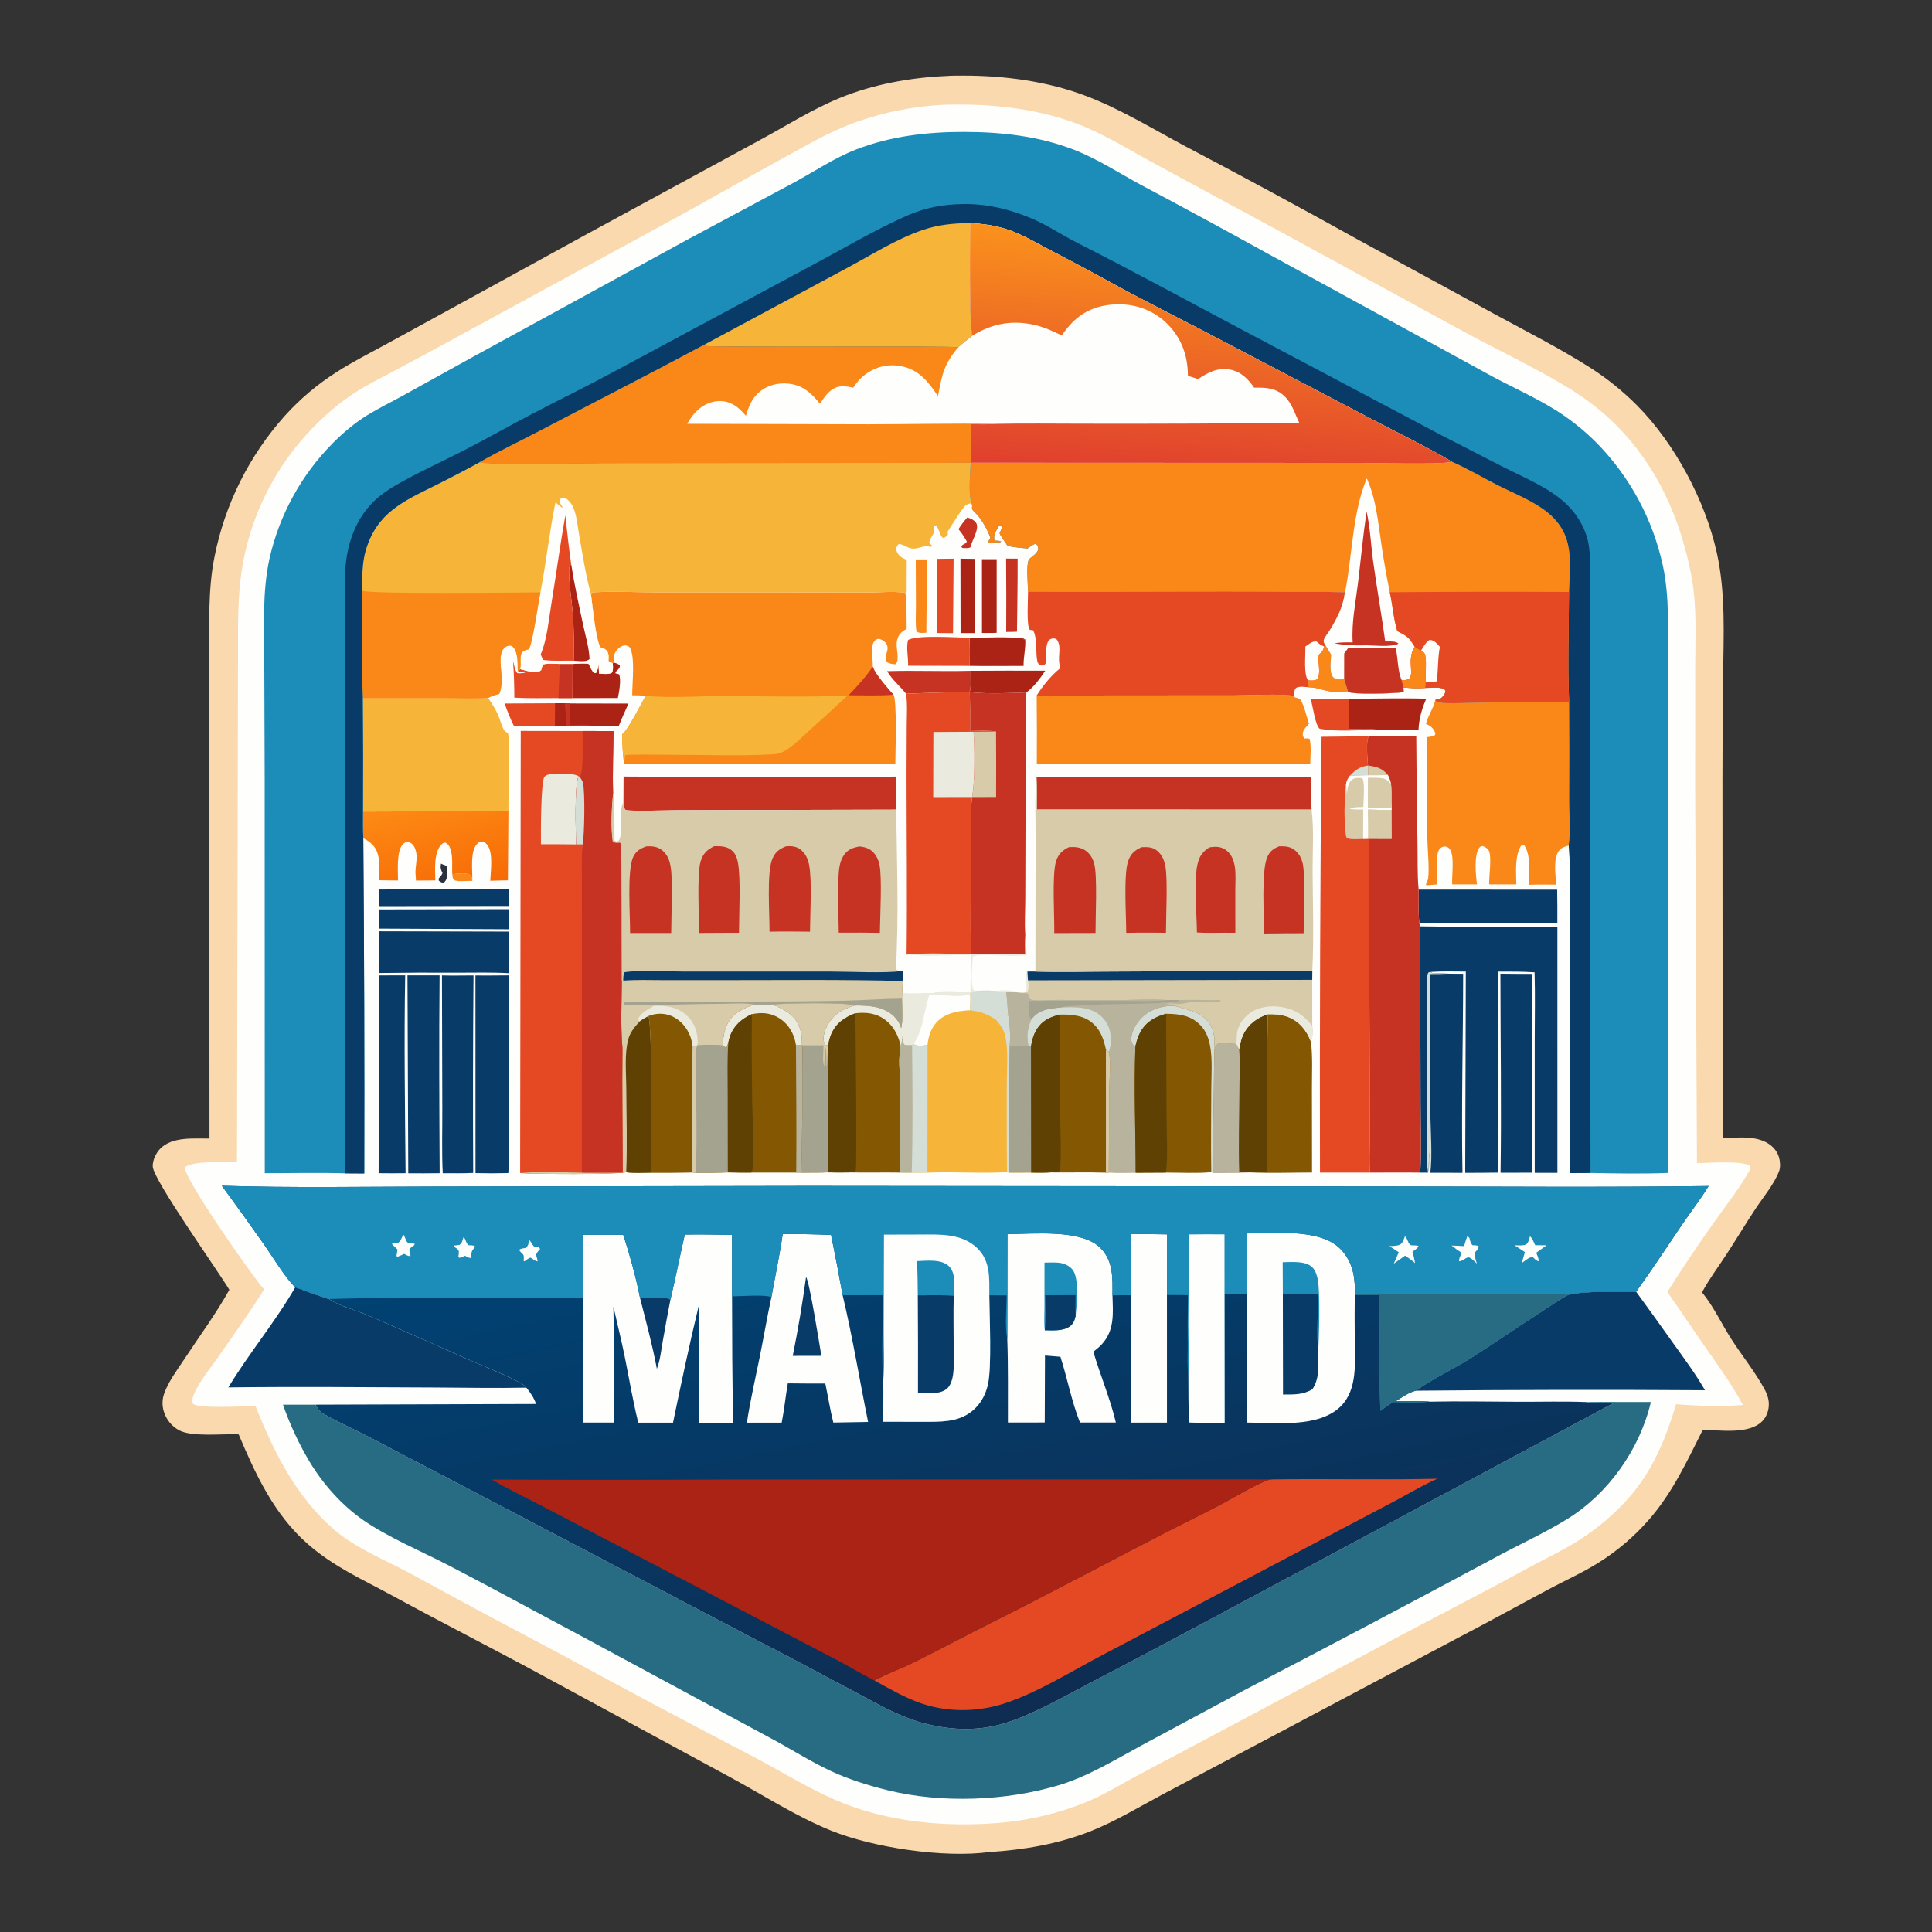
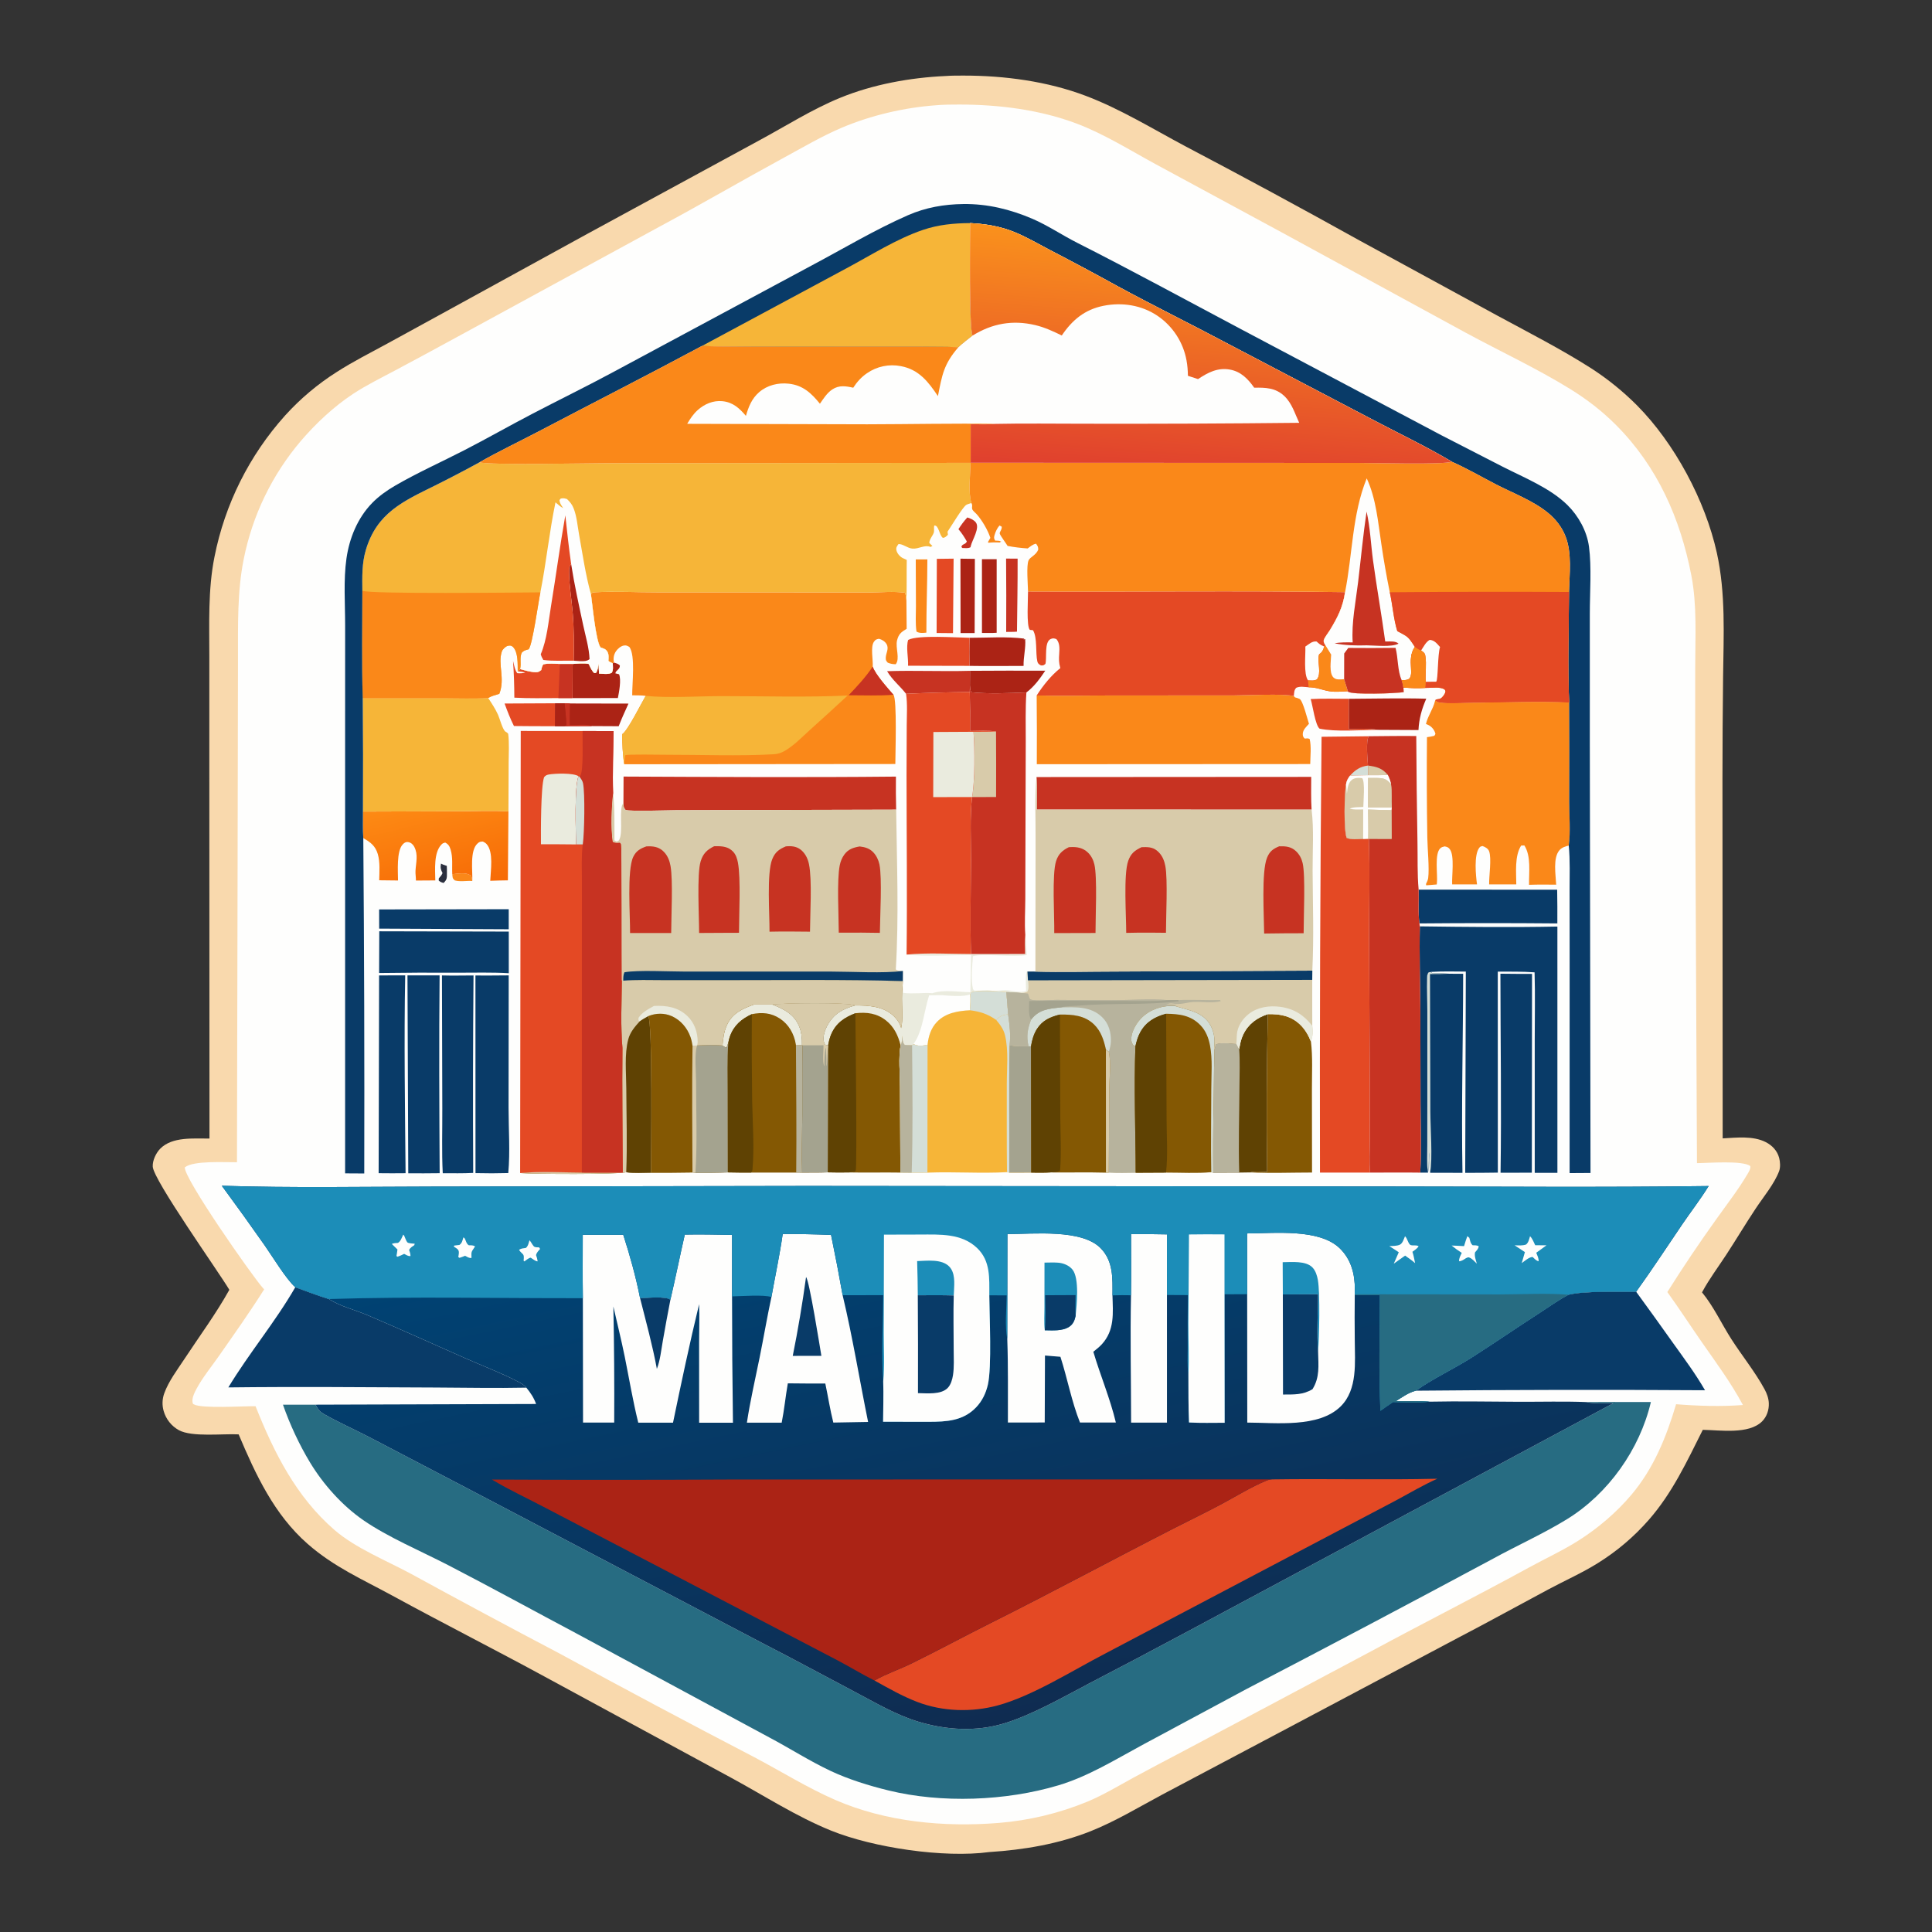
<svg xmlns="http://www.w3.org/2000/svg" width="1024" height="1024" viewBox="0 0 1024 1024" fill="none">
  <rect x="0" y="0" width="1024" height="1024" fill="#333333" stroke="none" />
  <path d="M501.24 40.286C504.395 40.046 507.585 40.067 510.745 40.066C532.455 40.057 555.16 43.093 575.51 50.809C593.74 57.72 610.91 68.276 628.1 77.437C659.174 93.773 690.053 110.477 720.73 127.546L793.795 167.37C810.385 176.349 827.445 185.059 843.35 195.2C852.105 200.856 860.232 207.428 867.595 214.805C887.59 234.93 903.84 265.314 909.965 293.031C914.715 314.551 913.54 336.755 913.275 358.639C913.062 376.635 912.95 394.632 912.94 412.629L913.055 603.365C920.4 602.975 929.135 601.895 935.905 605.355C939.315 607.1 941.98 609.925 942.98 613.675C943.54 615.755 943.735 618.675 942.965 620.73C940.455 627.445 934.615 634.44 930.635 640.43C925.24 648.55 920.25 656.925 914.92 665.085C910.745 671.48 905.965 677.83 902.345 684.545L902.11 684.99C908.185 692.3 912.5 701.73 917.665 709.775C923.34 718.62 930.245 727.095 935.245 736.32C936.495 738.625 937.42 741.145 937.51 743.785C937.635 747.295 936.45 750.88 933.94 753.375C926.885 760.395 911.605 757.98 902.515 757.835C894.07 774.645 886.385 791.32 873.84 805.615C866.066 814.492 857.023 822.171 847.005 828.405C838.71 833.62 829.59 837.65 820.95 842.265C804.775 850.9 788.75 859.775 772.475 868.245L674.485 920.205L616.075 951.14C603.69 957.77 591.14 965.37 578.1 970.56C561.01 977.36 542.665 980.465 524.38 981.625C500.21 984.895 462.855 979.3 440.481 970.26C422.085 962.82 404.797 951.6 387.345 942.15L289.979 889.355C262.829 874.565 235.239 860.6 208.093 845.79C192.027 837.02 177.072 830.575 163.082 818.32C145.293 802.745 135.523 781.605 126.484 760.245C118.034 759.805 101.736 761.825 94.779 758.005C92.839 756.93 91.131 755.482 89.752 753.744C88.374 752.007 87.352 750.014 86.746 747.88C85.851 744.796 85.961 741.507 87.061 738.49C89.346 732.11 94.013 725.965 97.723 720.33C105.746 708.145 114.449 696.39 121.556 683.625C115.746 673.86 81.363 625.55 80.959 618.33C80.779 615.115 82.688 611.1 84.911 608.84C91.317 602.335 102.647 603.53 111.025 603.455L110.946 406.733L110.947 348.35C110.957 330.738 110.186 312.466 113.688 295.117C119.192 267.261 132.105 241.404 151.068 220.268C159.113 211.375 168.324 203.611 178.452 197.188C187.166 191.588 196.214 187.051 205.276 182.108L234.853 165.909L311.313 123.94L402.261 74.492C416.491 66.834 430.2 58.037 445.191 51.886C462.62 44.735 482.424 41.126 501.24 40.286Z" fill="#F9D9AD" />
  <path d="M496.117 55.789C500.24 55.425 504.455 55.403 508.595 55.408C529.45 55.434 551.21 58.138 570.78 65.554C585.28 71.048 599.095 79.735 612.73 87.134L679.2 123.092L777.03 176.436C795.31 186.331 814.305 195.144 832.01 206.053C841 211.59 849.185 217.879 856.63 225.37C878.53 247.397 890.595 274.798 896.45 305.004C899.525 320.866 898.5 337.652 898.5 353.766L898.48 418.871L899.43 616.49C905.275 616.465 923.605 614.915 927.685 618.04C927.95 619.58 926.84 621.195 926.08 622.49C921.34 630.55 915.42 638.12 910.005 645.74C900.85 658.495 892.084 671.526 883.72 684.815C890.055 693.575 895.895 702.62 902.07 711.48C909.655 722.36 917.51 732.955 923.78 744.68C912.105 745.605 900.03 745.18 888.36 744.27C883.225 761.605 876.485 778.27 864.685 792.25C856.8 801.6 847 809.955 836.675 816.5C828.265 821.835 819.175 826 810.45 830.78C782.89 845.875 754.8 860.045 727.15 874.985L626.975 928.265C618.213 932.844 609.481 937.48 600.78 942.175C592.765 946.575 584.845 951.345 576.4 954.89C561.405 961.063 545.543 964.875 529.38 966.19C500.395 968.525 469.586 965.7 442.682 953.99C427.893 947.555 413.925 938.79 399.647 931.275C365.015 913.266 330.559 894.92 296.285 876.24C269.972 862.407 243.776 848.354 217.699 834.08C204.777 827.135 188.417 820.535 177.337 810.96C156.999 793.395 145.205 769.875 135.454 745.335C129.222 745.205 107.001 746.71 102.787 744.36C102.244 744.06 102.224 744.03 102.088 743.42C101.556 741.035 103.169 737.945 104.263 735.915C107.447 730 112.048 724.415 115.902 718.89C124.081 707.17 132.388 695.49 140.006 683.39C139.743 683.12 139.484 682.845 139.237 682.56C133.165 675.575 97.576 624.745 97.948 618.715C102.615 615 119.184 616.11 125.601 616.01L126.046 401.91L126.14 348.876C126.175 331.319 125.7 313.72 129.163 296.42C133.752 273.24 144.205 251.623 159.525 233.632C167.44 224.405 176.998 215.433 187.147 208.76C194.215 204.113 202.027 200.275 209.492 196.301C220.16 190.624 230.795 184.885 241.397 179.086L349.781 120.014C371.881 108.159 393.59 95.473 415.638 83.492C425.636 78.058 435.619 72.157 446.103 67.71C461.652 61.116 479.24 57.019 496.117 55.789Z" fill="#FEFEFD" />
  <path d="M233.739 457.729C234.566 458.16 235.417 458.525 236.316 458.777C236.482 458.823 236.649 458.861 236.815 458.903C236.878 460.084 236.9 461.268 236.881 462.452C236.86 465.114 237.101 466.032 235.12 467.989C233.995 467.679 233.349 467.508 232.522 466.665L232.586 465.528C233.411 464.605 234.066 463.908 234.556 462.754C233.566 460.853 233.357 459.845 233.739 457.729Z" fill="#2B2F3E" />
  <path d="M239.717 463.359C242.598 463.081 246.948 462.157 249.425 464.031C250.163 464.59 250.152 466.036 250.316 466.926C247.196 466.727 244.094 467.451 241.048 466.642C239.699 465.52 239.93 465.05 239.717 463.359Z" fill="#FA8819" />
  <path d="M512.7 274.268C514.235 274.712 516.15 275.543 517.17 276.837C519.52 279.827 515.29 286.098 514.52 289.471C514.48 289.662 514.44 289.854 514.4 290.046C513.025 290.772 511.645 290.482 510.11 290.458L509.575 289.943C509.755 288.217 511.74 288.743 512.445 286.998C511.15 284.688 509.72 282.477 507.99 280.467C509.435 278.218 510.885 276.251 512.7 274.268Z" fill="#C73322" />
  <path d="M485.375 296.495L491.528 296.481C491.508 309.424 490.969 322.359 490.997 335.314C489.198 335.524 487.323 335.691 485.758 334.748C485.109 330.436 485.477 325.73 485.466 321.364L485.375 296.495Z" fill="#FA8819" />
  <path d="M533.245 296.066L539.355 296.087C539.415 308.981 539.145 321.892 539.02 334.786C537.155 334.972 535.18 334.89 533.3 334.935C533.378 321.979 533.36 309.022 533.245 296.066Z" fill="#C73322" />
  <path d="M267.433 372.88L294.197 372.754L294.139 384.906C286.895 384.932 279.652 384.899 272.41 384.808C270.441 380.928 268.936 376.953 267.433 372.88Z" fill="#E44924" />
  <path d="M509.06 296.108L516.7 296.215L516.58 335.533L509.12 335.546L509.06 296.108Z" fill="#AB2315" />
  <path d="M694.695 370.514C701.4 370.159 708.2 370.372 714.92 370.378L714.925 386.466C719.87 386.431 725.415 385.91 730.275 386.839C721.26 386.878 707.935 388.024 699.38 386.188C697.125 384.339 695.75 373.941 694.695 370.514Z" fill="#E44924" />
  <path d="M520.45 296.396L528.255 296.398V335.387C525.71 335.585 523.02 335.456 520.46 335.475L520.45 296.396Z" fill="#AB2315" />
  <path d="M496.538 296.205L505.43 296.094L505.11 335.588L496.426 335.509L496.538 296.205Z" fill="#E44924" />
  <path d="M324.763 351.54L325.419 351.189C326.577 351.567 327.752 351.787 328.548 352.771C328.608 354.942 326.373 355.176 326.148 356.886L328.112 357.373C329.374 360.277 328.117 366.878 327.483 369.976L303.303 370.017L303.461 351.914C306.179 351.798 309.416 351.309 312.061 351.933C312.215 352.263 312.374 352.591 312.523 352.923C313.22 354.474 313.758 355.459 314.919 356.727L315.826 356.71C316.908 355.288 316.964 353.515 317.224 351.798L317.499 357.022C319.616 357.115 322.26 357.566 324.193 356.612C325.183 355.236 324.824 353.179 324.763 351.54Z" fill="#AB2315" />
  <path d="M514.125 355.546C527.418 355.453 540.712 355.433 554.005 355.485C551.225 359.648 548.075 363.997 544.01 367.015C534.705 367.372 524.125 367.853 514.87 366.937C514.12 365.837 514.2 364.611 514.08 363.309L514.125 355.546Z" fill="#AB2315" />
  <path d="M513.91 338.045C523.335 338.059 533.6 337.277 542.905 338.478L542.505 338.924L543.37 338.736C543.765 343.44 542.385 348.189 542.525 352.95C532.965 352.95 523.38 353.097 513.825 352.932C513.73 347.955 513.73 343.023 513.91 338.045Z" fill="#AB2315" />
  <path d="M294.197 372.754L299.218 372.731L302.085 372.853L333.112 372.916C331.332 376.889 329.467 380.846 327.924 384.919L313.885 384.844L299.289 384.909L294.139 384.906L294.197 372.754Z" fill="#AB2315" />
  <path d="M299.218 372.731L302.084 372.853C301.989 376.689 301.876 380.516 301.991 384.353C305.17 384.387 311.154 383.606 313.884 384.844L299.289 384.909L300.183 384.247C300.067 380.398 299.606 376.56 299.218 372.731Z" fill="#C73322" />
  <path d="M294.197 372.754L299.218 372.731C299.606 376.56 300.067 380.398 300.184 384.247L299.289 384.909L294.139 384.906L294.197 372.754Z" fill="#AB2315" />
  <path d="M470.183 355.741C484.809 355.247 499.483 355.969 514.125 355.546L514.08 363.309L514 366.789C502.738 366.892 491.479 367.204 480.229 367.724C476.961 363.539 472.926 360.399 470.183 355.741Z" fill="#C73322" />
  <path d="M481.288 352.856C481.518 348.792 480.117 342.847 481.365 339.152C486.652 336.435 507.175 337.965 513.91 338.045C513.73 343.022 513.73 347.954 513.825 352.931L481.288 352.856Z" fill="#E44924" />
  <path d="M272.612 369.78C272.57 363.266 272.407 356.821 271.917 350.323C272.449 352.199 272.907 355.366 274.186 356.808C275.666 356.952 276.948 356.808 278.405 356.603C277.101 355.983 275.821 355.973 274.4 355.827L275.661 354.633C278.016 355.297 280.373 355.936 282.809 356.226C284.576 356.437 285.463 356.277 286.842 355.169C287.11 353.997 287.274 353.126 287.958 352.115C290.736 351.485 293.897 351.843 296.738 351.892L303.461 351.914L303.302 370.017L295.948 370.005C288.181 370.02 280.368 370.2 272.612 369.78Z" fill="#E44924" />
  <path d="M296.738 351.893L303.461 351.914L303.303 370.018L295.948 370.006L296.738 351.893Z" fill="#C73322" />
  <path d="M714.92 370.378C728.57 370.324 742.31 369.94 755.95 370.327C753.575 375.734 752.105 381.011 751.82 386.943L730.275 386.838C725.415 385.909 719.87 386.43 714.925 386.465L714.92 370.378Z" fill="#AB2315" />
-   <path d="M200.886 471.465L269.574 471.417L269.564 480.588L200.884 480.686L200.886 471.465Z" fill="#093B68" />
  <path d="M200.946 482.017L269.642 481.902L269.634 492.529L200.975 492.188L200.946 482.017Z" fill="#093B68" />
  <path d="M543.435 495.48C543.743 499.049 543.994 502.623 544.19 506.2C537.495 507.485 520.34 505.2 515.675 506.855C515.295 512.065 514.505 519.265 515.715 524.3C516.285 524.895 516.2 525.075 517.08 525.095C519.97 525.165 522.35 524.525 525.335 525.03C527.915 525.465 530.39 524.73 532.98 524.795C536.36 524.875 540.635 526.425 543.835 525.205C543.855 523.41 543.335 516.04 544.315 514.87L544.57 514.95L544.84 519.595C544.955 521.44 545.455 523.875 544.515 525.525C542.89 526.48 540.695 526.14 538.865 526.1C537.04 526.03 535.215 525.91 533.39 525.815C529.655 525.49 517.67 524.535 514.695 526.035L514.245 527.02C514.495 529.9 514.305 532.585 514.05 535.46C507.695 535.8 501.09 536.875 496.504 541.735C493.39 545.035 492.082 549.33 491.621 553.75C488.8 554.28 486.807 554.67 484.16 553.38L483.421 553.965C482.109 554 480.846 553.94 479.537 553.855C478.285 552.665 478.398 550.625 478.151 548.925C478.092 550.625 478.239 552.53 477.334 554.01C476.052 548.865 473.872 544.225 469.61 540.86C464.753 537.025 459.307 536.315 453.364 537.04C447.496 539.31 443.118 542.22 440.529 548.23C439.718 550.115 439.248 552.155 438.906 554.175L437.366 553.73C437.092 553.215 436.871 552.85 436.699 552.27C435.883 549.51 437.254 545.81 438.573 543.41C441.941 537.27 446.665 534.72 453.125 532.92C460.282 532.855 468.352 533.335 473.808 538.64C475.582 540.365 477.024 542.53 477.625 544.945C478.759 540.25 478.04 534.155 478.068 529.285C478.064 526.745 478.182 524.315 478.443 521.79L478.719 526.235C483.844 526.935 489.119 526.03 494.261 526.41C500.055 524.4 508.095 525.77 514.325 525.89L514.675 506.18C503.49 506.22 491.591 507.07 480.504 505.95C491.636 504.88 503.41 505.615 514.635 505.635L543.345 505.62C543.24 502.215 543.165 498.88 543.435 495.48Z" fill="#EAEBDE" />
  <path d="M499.164 527.465C503.295 527.73 510.44 528.51 514.245 527.02C514.495 529.9 514.305 532.585 514.05 535.46C507.695 535.8 501.09 536.875 496.504 541.735C493.39 545.035 492.083 549.33 491.621 553.75C488.801 554.28 486.808 554.67 484.16 553.38C489.239 546.445 489.771 535.6 492.475 527.535L499.164 527.465Z" fill="#FEFEFD" />
  <path d="M751.91 471.524L825.33 471.565C825.431 477.52 825.462 483.476 825.425 489.432C801.064 489.215 776.701 489.214 752.34 489.43C751.535 483.752 752.105 477.302 751.91 471.524Z" fill="#093B68" />
  <path d="M200.926 516.985L214.766 516.98C214.108 551.875 214.67 586.935 214.967 621.835C210.211 621.935 205.445 621.855 200.688 621.83L200.926 516.985Z" fill="#093B68" />
  <path d="M201.024 493.606L269.664 493.761L269.664 515.83C260.721 515.29 251.603 515.57 242.64 515.555C228.74 515.469 214.839 515.525 200.939 515.725L201.024 493.606Z" fill="#093B68" />
  <path d="M234.247 517C239.806 517.165 245.411 517.02 250.975 517.01C250.676 551.899 250.619 586.79 250.804 621.68C245.443 621.97 240.037 621.845 234.669 621.85C234.088 610.485 234.489 598.885 234.436 587.49L234.247 517Z" fill="#093B68" />
  <path d="M795.25 516.09C800.835 516.19 806.425 516.16 812.01 516.185L811.905 621.55L795.325 621.595C795.85 586.46 795.27 551.235 795.25 516.09Z" fill="#093B68" />
  <path d="M215.974 516.98L232.998 516.96C232.656 551.9 232.847 586.885 233.03 621.83C227.49 621.945 221.935 621.88 216.394 621.885L215.974 516.98Z" fill="#093B68" />
  <path d="M251.994 517.015C257.863 517.115 263.754 516.995 269.624 516.975L269.547 587.16C269.554 598.55 270.433 610.45 269.396 621.76C263.607 621.925 257.815 621.933 252.026 621.785L251.994 517.015Z" fill="#093B68" />
  <path d="M671.98 537.495C678.31 537.37 684.035 538.335 688.87 542.835C691.65 545.425 693.415 548.54 694.83 552.025C695.815 560.23 695.33 568.825 695.345 577.1L695.405 621.47C684.53 621.485 673.45 621.9 662.6 621.405C665.07 620.65 668.95 621.125 671.605 621.145C671.232 593.262 671.357 565.374 671.98 537.495Z" fill="#845803" />
  <path d="M756.89 621.53C756.855 621.375 756.815 621.215 756.79 621.055C756.08 616.67 756.465 611.685 756.48 607.23L756.515 584.08L756.52 536.02C756.53 530.29 756.105 524.365 756.335 518.665C756.385 517.39 756.365 516.405 757.14 515.335L758.54 515.135L759.02 515.755C761.925 515.795 764.8 515.87 767.7 516.08C770.3 516.135 772.9 516.148 775.5 516.12C775.475 551.25 774.5 586.52 775.14 621.63L758.04 621.605C757.44 618.205 757.72 614.29 757.65 610.815C757.145 614.105 757.515 617.425 757.025 620.685L756.89 621.53Z" fill="#093B68" />
  <path d="M756.89 621.53C756.855 621.375 756.815 621.215 756.79 621.055C756.08 616.67 756.465 611.685 756.48 607.23L756.515 584.08L756.52 536.02C756.53 530.29 756.105 524.365 756.335 518.665C756.385 517.39 756.365 516.405 757.14 515.335L758.54 515.135L759.02 515.755C761.925 515.795 764.8 515.87 767.7 516.08C764.435 516.27 761.2 516.31 757.925 516.28L758.11 589.155C758.155 597.865 759.35 613.84 758.04 621.605C757.44 618.205 757.72 614.29 757.65 610.815C757.145 614.105 757.515 617.425 757.025 620.685L756.89 621.53Z" fill="#D4DED7" />
  <path d="M656.795 556.04C657.23 553.28 657.735 550.725 658.985 548.19C661.745 542.595 666.215 539.425 671.98 537.495C671.357 565.374 671.232 593.262 671.605 621.145C668.95 621.125 665.07 620.65 662.6 621.405L656.815 621.495L643.04 621.535C642.725 599.81 643.405 578.115 643.615 556.39C644.04 555.63 644.085 554.38 644.23 553.505C646.75 552.415 652.37 553.055 655.29 553.24C655.765 554.195 656.195 555.155 656.795 556.04Z" fill="#5F4203" />
  <path d="M643.615 556.39C644.04 555.63 644.085 554.38 644.23 553.505C646.75 552.415 652.37 553.055 655.29 553.24C655.765 554.195 656.195 555.155 656.795 556.04C657.265 562.63 656.98 569.38 656.935 575.995C656.845 591.135 656.345 606.365 656.815 621.495L643.04 621.535C642.725 599.81 643.405 578.115 643.615 556.39Z" fill="#B7B39D" />
  <path d="M192.37 430.146L243.63 429.968C252.162 429.958 260.983 429.486 269.485 430.053L269.19 466.6C266.082 466.674 262.953 466.675 259.849 466.828C260.043 461.4 261.689 451.572 257.908 447.377C257.349 446.756 256.676 446.418 255.948 446.036C254.579 446.094 254.181 446.088 253.102 447.06C248.873 450.868 250.585 461.685 250.316 466.926C250.152 466.036 250.163 464.59 249.425 464.031C246.948 462.157 242.598 463.081 239.717 463.359C239.473 458.958 240.139 454.511 238.805 450.225C238.246 448.429 237.629 447.433 235.95 446.564C234.968 446.883 234.695 446.862 233.946 447.646C229.8 451.987 230.655 460.995 230.715 466.639L220.448 466.708C220.488 465 220.138 463.314 220.221 461.626C220.445 457.084 221.778 453.089 219.561 448.806C218.898 447.524 217.754 446.515 216.267 446.321C215.023 446.159 214.251 446.71 213.437 447.573C210.092 451.121 210.944 461.883 210.956 466.675L200.989 466.564C201.07 462.099 201.502 456.993 200.24 452.685C198.974 448.362 196.344 446.357 192.556 444.228C192.196 439.598 192.41 434.797 192.37 430.146Z" fill="url(#paint0_linear_2075_108)" />
  <path d="M549.36 411.857L694.97 411.766C694.98 417.535 694.795 423.374 695.17 429.13L549.5 429.087C549.535 423.348 549.675 417.589 549.36 411.857Z" fill="#C73322" />
  <path d="M330.502 411.599C378.606 411.81 426.762 412.102 474.864 411.616C474.791 417.455 474.831 423.294 474.982 429.132L358.336 429.43C354.281 429.431 334.129 430.157 331.567 429.298C330.39 427.999 330.581 427.394 330.436 425.686L330.502 411.599Z" fill="#C73322" />
  <path d="M453.365 537.04C459.307 536.315 464.754 537.025 469.611 540.86C473.873 544.225 476.053 548.865 477.335 554.01C476.126 560.805 477.014 568.945 477.04 575.92L477.216 621.5C468.177 621.34 459.133 621.61 450.092 621.41C446.296 621.51 442.516 621.45 438.72 621.37L438.887 554.875L438.906 554.175C439.248 552.155 439.718 550.115 440.529 548.23C443.119 542.22 447.497 539.31 453.365 537.04Z" fill="#845803" />
  <path d="M438.906 554.175C439.248 552.155 439.718 550.115 440.529 548.23C443.119 542.22 447.497 539.31 453.365 537.04C453.453 545.995 454.343 618.765 453.546 620.455C453.431 620.695 453.19 620.855 453.013 621.055C452.018 621.13 451.065 621.18 450.092 621.41C446.296 621.51 442.516 621.45 438.72 621.37L438.887 554.875L438.906 554.175Z" fill="#5F4203" />
  <path d="M514.08 363.31C514.2 364.611 514.12 365.837 514.87 366.938C524.125 367.853 534.705 367.373 544.01 367.016C543.415 375.662 543.7 384.501 543.67 393.17L543.535 438.443L543.43 476.378C543.415 482.66 542.965 489.239 543.435 495.481C543.165 498.88 543.24 502.215 543.345 505.62L514.635 505.635C514.175 489.001 514.57 472.241 514.63 455.594C514.665 444.726 514 433.262 515.205 422.473C516.76 414.047 516.625 396.684 515.97 387.864C519.935 387.815 523.96 387.92 527.915 387.683C523.415 387.082 518.68 387.402 514.14 387.443C514.244 380.558 514.197 373.672 514 366.789L514.08 363.31Z" fill="#C73322" />
  <path d="M515.97 387.864C519.935 387.815 523.96 387.92 527.915 387.683C527.993 399.264 528.003 410.847 527.945 422.429L515.205 422.473C516.76 414.047 516.625 396.684 515.97 387.864Z" fill="#D8CBAA" />
  <path d="M156.517 682.25C162.414 684.42 168.293 686.645 174.293 688.52C180.379 692.43 188.006 694.175 194.644 697.005C211.985 704.395 229.191 712.175 246.428 719.805C255.743 723.93 265.522 727.59 274.548 732.295C276.14 733.125 277.862 734.045 278.976 735.49C262.852 735.83 246.643 735.48 230.513 735.415C194.036 735.265 157.501 734.915 121.028 735.355C132.009 717.18 145.91 700.665 156.517 682.25Z" fill="#093B68" />
  <path d="M192.273 370.091L235.38 370.083C243.113 370.083 251.025 370.414 258.741 369.941C260.636 372.821 262.539 375.688 263.97 378.833C264.863 380.796 266.439 386.943 267.955 387.807C268.892 388.34 268.546 388.105 269.35 388.923C269.975 393.834 269.617 399.074 269.6 404.034L269.485 430.053C260.983 429.486 252.162 429.958 243.63 429.968L192.37 430.146C192.482 410.128 192.45 390.109 192.273 370.091Z" fill="#F6B538" />
  <path d="M480.229 367.725C491.479 367.204 502.738 366.892 514 366.789C514.197 373.672 514.244 380.558 514.14 387.443C518.68 387.402 523.415 387.082 527.915 387.683C523.96 387.92 519.935 387.815 515.97 387.864C516.625 396.684 516.76 414.047 515.205 422.473C514 433.262 514.665 444.726 514.63 455.594C514.57 472.241 514.175 489.001 514.635 505.635C503.41 505.615 491.637 504.88 480.505 505.95C480.878 474.329 480.507 442.675 480.484 411.05L480.585 384.494C480.615 379.047 481.037 373.106 480.229 367.725Z" fill="#E44924" />
  <path d="M494.711 387.975L515.97 387.863C516.625 396.684 516.76 414.047 515.205 422.472L494.621 422.476L494.711 387.975Z" fill="#EAEBDE" />
  <path d="M831.3 686.24C840.09 684.12 857.56 684.795 867.195 684.65C873.797 693.689 880.335 702.775 886.81 711.905C892.65 720.065 898.675 728.16 903.69 736.86C852.605 736.528 801.519 736.608 750.435 737.1C758.475 731.22 771.045 725.24 779.995 719.53C792.13 711.79 803.995 703.6 816.105 695.8C821.07 692.605 826.06 688.95 831.3 686.24Z" fill="#093B68" />
  <path d="M549.455 368.61C562.235 368.947 575.035 368.639 587.82 368.611L653.77 368.586C660.51 368.584 680.54 367.537 685.74 368.931L686.39 369.628C687.245 369.846 687.995 370.054 688.795 370.437C690.555 371.28 693.03 381.435 693.78 383.63C692.475 385.103 690.665 386.678 690.515 388.754C690.42 389.979 690.67 390.647 691.53 391.46C692.615 391.353 693.105 391.222 694.135 391.65C695.115 395.677 694.49 400.827 694.455 404.968L549.53 405.046C549.604 392.901 549.579 380.755 549.455 368.61Z" fill="#FA8819" />
  <path d="M752.545 490.985C776.8 491.307 801.2 491.566 825.45 491.098L825.46 621.635L813.44 621.63V551.32C813.425 539.36 813.715 527.31 813.36 515.36C806.875 514.895 800.355 514.99 793.855 514.97L793.89 621.52C788.13 621.565 782.355 621.68 776.595 621.64L776.915 514.96C770.795 514.915 764.65 514.745 758.54 515.135L757.14 515.335C756.365 516.405 756.385 517.39 756.335 518.665C756.105 524.365 756.53 530.29 756.52 536.02L756.515 584.08L756.48 607.23C756.465 611.685 756.08 616.67 756.79 621.055C756.815 621.215 756.855 621.375 756.89 621.53L752.775 621.525C753.435 609.565 752.945 597.36 752.915 585.37L752.815 535.085C752.68 520.395 752.24 505.675 752.545 490.985Z" fill="#093B68" />
  <path d="M700.455 390.509L725.5 390.223C723.8 392.567 724.84 402.581 725.055 405.753L725.095 410.899L715.555 411.102C714.455 412.606 713.68 413.856 713.425 415.745C712.54 420.779 712.15 439.747 713.75 444.114C716.33 445.165 719.74 444.716 722.495 444.645L725.15 444.532L725.515 444.591C726.13 462.051 725.64 479.648 725.65 497.124L726.005 572.815L726.035 604.23C726.025 609.88 725.61 615.9 726.185 621.51L699.615 621.5C699.438 544.502 699.718 467.504 700.455 390.509Z" fill="#E44924" />
  <path d="M715.555 411.101C718.375 408.001 720.865 406.334 725.055 405.752L725.095 410.898L715.555 411.101Z" fill="#D4DED7" />
  <path d="M514.245 527.02L514.695 526.035C517.67 524.535 529.655 525.49 533.39 525.815L534.345 537.65C535.09 543.145 535.805 548.535 535.1 554.075C538.46 554.5 541.75 554.5 545.13 554.475L546.46 554.535L546.555 621.505L534.945 621.53L533.72 621.26C519.715 622.075 505.57 620.935 491.548 621.535L483.218 621.56L477.216 621.5L477.039 575.92C477.014 568.945 476.126 560.805 477.334 554.01C478.239 552.53 478.092 550.625 478.151 548.925C478.398 550.625 478.285 552.665 479.537 553.855C480.846 553.94 482.109 554 483.421 553.965L484.16 553.38C486.807 554.67 488.8 554.28 491.621 553.75C492.082 549.33 493.39 545.035 496.504 541.735C501.09 536.875 507.695 535.8 514.05 535.46C514.305 532.585 514.495 529.9 514.245 527.02Z" fill="#F6B538" />
  <path d="M528 540.595C530.045 538.49 531.43 537.93 534.345 537.65C535.09 543.145 535.805 548.535 535.1 554.075C534.685 576.545 535.06 599.055 534.945 621.53L533.72 621.26C533.53 605.79 533.635 590.305 533.615 574.835C533.605 566.585 534.62 556.725 532.68 548.715C531.9 545.49 530.08 543.075 528 540.595Z" fill="#D4DED7" />
  <path d="M514.245 527.02L514.695 526.035C517.67 524.535 529.655 525.49 533.39 525.815L534.345 537.65C531.43 537.93 530.045 538.49 528 540.595C523.545 537.425 519.42 536.115 514.05 535.46C514.305 532.585 514.495 529.9 514.245 527.02Z" fill="#D4DED7" />
  <path d="M535.1 554.075C538.46 554.5 541.75 554.5 545.13 554.475L546.46 554.535L546.555 621.505L534.945 621.53C535.06 599.055 534.685 576.545 535.1 554.075Z" fill="#A4A38F" />
  <path d="M478.151 548.925C478.398 550.625 478.285 552.665 479.537 553.855C480.846 553.94 482.109 554 483.421 553.965L484.16 553.38C486.807 554.67 488.8 554.28 491.621 553.75L491.548 621.535L483.218 621.56L477.216 621.5L477.039 575.92C477.014 568.945 476.126 560.805 477.334 554.01C478.239 552.53 478.092 550.625 478.151 548.925Z" fill="#D4DED7" />
  <path d="M478.151 548.925C478.398 550.625 478.285 552.665 479.537 553.855C480.846 553.94 482.109 554 483.421 553.965C483.644 576.43 483.899 599.105 483.218 621.56L477.216 621.5L477.039 575.92C477.014 568.945 476.126 560.805 477.334 554.01C478.239 552.53 478.092 550.625 478.151 548.925Z" fill="#B7B39D" />
  <path d="M725.5 390.223C733.88 390.166 742.275 389.993 750.65 390.109C750.74 408.899 750.953 427.688 751.29 446.475C751.46 454.769 751.135 463.274 751.91 471.525C752.105 477.303 751.535 483.753 752.34 489.43L752.545 490.986C752.24 505.675 752.68 520.395 752.815 535.085L752.915 585.37C752.945 597.36 753.435 609.565 752.775 621.525C743.92 621.39 735.045 621.51 726.185 621.51C725.61 615.9 726.025 609.88 726.035 604.23L726.005 572.815L725.65 497.124C725.64 479.648 726.13 462.051 725.515 444.591L725.15 444.532L722.495 444.645C719.74 444.716 716.33 445.165 713.75 444.114C712.15 439.747 712.54 420.779 713.425 415.745C713.68 413.856 714.455 412.606 715.555 411.102L725.095 410.899L725.055 405.753C724.84 402.581 723.8 392.567 725.5 390.223Z" fill="#C73322" />
  <path d="M725.055 405.752C729.53 406.355 732.52 407.057 735.53 410.696C732.035 410.948 728.595 410.96 725.095 410.898L725.055 405.752Z" fill="#D8CBAA" />
  <path d="M735.53 410.696C736.345 412.369 736.91 413.779 737.26 415.612C737.815 419.736 737.355 423.879 737.66 428.01L737.51 429.399C737.571 434.465 737.594 439.532 737.58 444.598L725.515 444.59L725.15 444.532L722.495 444.645C719.74 444.716 716.33 445.164 713.75 444.113C712.15 439.746 712.54 420.778 713.425 415.745C713.68 413.856 714.455 412.605 715.555 411.101L725.095 410.898C728.595 410.96 732.035 410.948 735.53 410.696Z" fill="#D8CBAA" />
  <path d="M735.53 410.696C736.345 412.369 736.91 413.779 737.26 415.612C735.42 413.565 734.235 412.603 731.44 412.412C729.34 412.268 727.195 412.33 725.09 412.34L725.04 427.991L737.66 428.01L737.51 429.399C733.365 429.3 729.205 429.269 725.065 429.071C725.12 434.213 725.315 439.394 725.15 444.532L722.495 444.645L722.52 429.017C720.175 429.033 717.605 429.238 715.34 428.608C717.4 427.677 720.335 427.876 722.59 427.713C722.615 424.715 723.6 414.413 721.995 412.435C720.04 412.206 717.95 412.109 716.37 413.467C714.515 415.056 714.19 417.852 713.965 420.107L713.905 420.712L713.425 415.745C713.68 413.856 714.455 412.605 715.555 411.101L725.095 410.898C728.595 410.96 732.035 410.948 735.53 410.696Z" fill="#FEFEFD" />
  <path d="M725.09 412.34C727.195 412.33 729.34 412.268 731.44 412.412C734.235 412.604 735.42 413.565 737.26 415.612C737.815 419.737 737.355 423.879 737.66 428.011L725.04 427.991L725.09 412.34Z" fill="#D8CBAA" />
  <path d="M737.51 429.399C737.571 434.465 737.595 439.532 737.58 444.598L725.515 444.59L725.15 444.532C725.315 439.394 725.12 434.213 725.065 429.071C729.205 429.269 733.365 429.3 737.51 429.399Z" fill="#D8CBAA" />
  <path d="M756.32 390.722C757.67 390.542 758.925 390.328 760.24 389.985L760.795 389.025C760.685 388.561 760.665 388.357 760.485 387.943C759.66 385.999 758.19 384.641 756.245 383.905C756.095 383.848 755.94 383.8 755.79 383.747C756.695 379.622 759.545 375.922 760.56 371.626C760.6 371.464 760.635 371.302 760.67 371.139C761.37 371.734 761.905 372.148 762.84 372.291C768.38 373.139 775.105 372.46 780.76 372.446C797.29 372.406 815.325 371.501 831.7 372.36C831.803 389.88 831.812 407.4 831.725 424.921C831.7 432.404 832.495 440.854 831.47 448.165C829.67 448.637 827.925 449.1 826.625 450.538C822.94 454.604 824.585 463.687 824.805 468.899C820.005 468.832 815.225 468.798 810.425 468.969C810.305 462.374 811.62 453.867 807.945 448.098L806.215 448.186C802.685 453.919 803.66 462.233 803.665 468.744L789.275 468.745C789.17 464.303 790.655 455.015 789.26 451.186C788.72 449.71 787.105 448.874 785.74 448.411C784.875 448.669 784.63 448.584 784.045 449.342C781.125 453.105 782.215 464.226 782.855 468.752L769.675 468.756C769.425 464.312 771.015 453.61 768.485 450.173C767.635 449.016 767.02 448.899 765.72 448.603C764.835 448.81 764.095 448.959 763.395 449.601C760.205 452.539 762.07 463.546 761.595 467.987L761.51 468.785L755.94 469.242L755.79 468.556C756.24 467.585 756.825 466.494 756.965 465.425C757.65 460.051 756.59 449.936 756.51 444.006C756.221 426.246 756.158 408.483 756.32 390.722Z" fill="#FA8819" />
  <path d="M544.875 313.49C600.865 313.764 656.935 313.006 712.91 313.847C711.765 321.836 708.92 327.34 704.775 334.144C703.935 335.518 702.06 337.804 701.64 339.277C701.37 340.209 702.05 341.228 702.495 341.973L705.56 346.963C705.445 350.075 704.32 356.803 706.83 359.13C708.305 360.497 710.585 360.088 712.42 359.979L714.385 366.384C711.25 366.519 707.665 366.889 704.57 366.366C700.545 365.687 697.845 364.249 693.585 364.274C691.505 364.125 688.98 363.623 687.06 364.532C685.88 365.721 685.95 367.052 685.78 368.619C685.765 368.723 685.75 368.827 685.74 368.931C680.54 367.537 660.51 368.584 653.77 368.586L587.82 368.611C575.035 368.639 562.235 368.947 549.455 368.61C552.89 363.294 557.04 358.069 561.99 354.113C561.14 351.044 561.22 349.365 561.425 346.202C561.6 343.612 561.705 340.789 559.915 338.736C558.735 338.337 558.115 338.141 556.88 338.699C553.39 340.275 554.95 348.653 554.095 351.877C553.045 352.718 553.06 352.721 551.72 352.704C550.71 352.083 550.1 351.812 549.805 350.537C548.785 346.139 549.9 337.936 547.505 334.017L545.835 333.844C543.93 331.949 544.925 317.024 544.875 313.49Z" fill="#E44924" />
  <path d="M691.86 342.7C693.775 341.416 695.51 339.673 697.855 340.019C698.995 341.159 699.925 341.846 701.425 342.464C701.565 342.521 701.705 342.575 701.845 342.63C700.83 346.724 699.28 345.969 699.01 347.295C698.19 351.281 700.49 356.91 697.995 360.097C696.485 360.924 694.95 360.679 693.29 360.607C690.835 357.303 692.055 346.955 691.86 342.7Z" fill="#FEFEFD" />
  <path d="M702.495 341.973L705.56 346.964C705.445 350.076 704.32 356.804 706.83 359.13C708.305 360.498 710.585 360.089 712.42 359.979L714.385 366.384C711.25 366.519 707.665 366.89 704.57 366.367C700.545 365.688 697.845 364.25 693.585 364.275L693.29 360.607C694.95 360.68 696.485 360.924 697.995 360.098C700.49 356.911 698.19 351.282 699.01 347.296C699.28 345.97 700.83 346.724 701.845 342.63L702.495 341.973Z" fill="#FA8819" />
  <path d="M329.588 519.695L330.334 519.775C337.209 519.185 344.256 519.48 351.159 519.475L385.077 519.48C416.173 519.51 447.436 519.07 478.516 519.99L478.444 521.79C478.183 524.315 478.064 526.745 478.069 529.285C478.04 534.155 478.76 540.25 477.626 544.945C477.025 542.53 475.583 540.365 473.808 538.64C468.352 533.335 460.282 532.855 453.125 532.92C446.666 534.72 441.942 537.27 438.574 543.41C437.255 545.81 435.884 549.51 436.699 552.27C436.871 552.85 437.092 553.215 437.366 553.73L438.906 554.175L438.887 554.875L438.72 621.37C434.198 621.57 429.659 621.505 425.133 621.515L422.01 621.51L398.078 621.49C393.962 621.522 389.845 621.49 385.729 621.395C380.001 621.625 374.332 621.655 368.6 621.595L367.02 621.415C359.696 621.542 352.371 621.589 345.047 621.555C340.725 621.6 336.195 621.94 331.914 621.315C327.48 622.58 282.886 622.345 275.68 621.76C286.338 620.715 297.643 621.455 308.388 621.485L330.073 621.505C330.012 599.53 329.629 577.52 329.891 555.55C328.889 543.855 329.439 531.455 329.588 519.695Z" fill="#845803" />
  <path d="M421.864 553.98L425.1 553.88L425.384 554.03C425.132 566.335 425.309 578.65 425.239 590.96C425.181 601.105 424.795 611.37 425.133 621.515L422.01 621.51C422.25 599.015 421.972 576.475 421.864 553.98Z" fill="#B7B39D" />
  <path d="M399.601 532.445C402.876 532.445 406.153 532.425 409.428 532.465C415.346 534.775 420.681 537.365 423.406 543.545C424.843 546.805 425.152 550.36 425.099 553.88L421.864 553.98C421.839 553.79 421.821 553.605 421.79 553.42C420.882 547.975 418.08 542.98 413.417 539.895C408.698 536.78 403.878 536.445 398.505 537.52C393.047 540.055 389.06 543.38 386.927 549.19C386.509 550.335 386.239 551.505 386.001 552.69L385.108 555.225C384.085 554.965 383.768 554.755 382.946 554.15C383.253 550.41 383.725 546.6 385.334 543.175C388.236 536.995 393.556 534.6 399.601 532.445Z" fill="#EAEBDE" />
  <path d="M386.001 552.69C386.239 551.505 386.509 550.335 386.927 549.19C389.06 543.38 393.047 540.055 398.505 537.52C398.394 552.853 398.446 568.188 398.66 583.52C398.909 595.4 399.856 607.97 398.846 619.785C398.783 620.52 398.587 620.96 398.078 621.49C393.961 621.522 389.845 621.49 385.729 621.395L385.659 579.545C385.654 570.625 385.353 561.585 386.001 552.69Z" fill="#5F4203" />
  <path d="M382.946 554.15C383.768 554.755 384.085 554.965 385.108 555.225L386.001 552.69C385.353 561.585 385.654 570.625 385.659 579.545L385.729 621.395C380.001 621.625 374.332 621.655 368.6 621.595L367.02 621.415C366.94 599.055 366.634 576.625 367.048 554.27L369.486 554.115C373.929 553.92 378.515 553.635 382.946 554.15Z" fill="#A4A38F" />
  <path d="M367.048 554.27L369.486 554.115C367.961 558.515 368.936 568.45 368.936 573.335C368.935 589.315 369.608 605.645 368.6 621.595L367.02 621.415C366.94 599.055 366.634 576.625 367.048 554.27Z" fill="#D8CBAA" />
  <path d="M409.429 532.465C414.122 531.655 450.025 531.185 453.125 532.92C446.666 534.72 441.942 537.27 438.574 543.41C437.255 545.81 435.884 549.51 436.699 552.27C436.871 552.85 437.092 553.215 437.366 553.73L438.906 554.175L438.887 554.875L438.72 621.37C434.198 621.57 429.659 621.505 425.133 621.515C424.795 611.37 425.181 601.105 425.239 590.96C425.309 578.65 425.132 566.335 425.384 554.03L425.1 553.88C425.152 550.36 424.843 546.805 423.406 543.545C420.682 537.365 415.346 534.775 409.429 532.465Z" fill="#A4A38F" />
  <path d="M409.429 532.465C414.122 531.655 450.025 531.185 453.125 532.92C446.666 534.72 441.942 537.27 438.574 543.41C437.255 545.81 435.884 549.51 436.699 552.27C436.871 552.85 437.092 553.215 437.366 553.73L438.906 554.175L438.887 554.875C438.428 556.5 438.619 564.315 437.983 565.04C438.163 561.93 437.899 558.755 437.772 555.645L437.549 555.615C437.047 558.825 436.921 561.9 436.903 565.145C435.817 563.01 436.515 556.635 436.485 554.01L425.384 554.03L425.1 553.88C425.152 550.36 424.843 546.805 423.406 543.545C420.682 537.365 415.346 534.775 409.429 532.465Z" fill="#D8CBAA" />
  <path d="M329.588 519.695L330.334 519.775C337.209 519.185 344.256 519.48 351.159 519.475L385.077 519.48C416.173 519.51 447.436 519.07 478.516 519.99L478.444 521.79C478.183 524.315 478.064 526.745 478.069 529.285C478.04 534.155 478.76 540.25 477.626 544.945C477.025 542.53 475.583 540.365 473.808 538.64C468.352 533.335 460.282 532.855 453.125 532.92C450.025 531.185 414.122 531.655 409.429 532.465C406.154 532.425 402.876 532.445 399.601 532.445C393.556 534.6 388.236 536.995 385.335 543.175C383.725 546.6 383.254 550.41 382.946 554.15C378.515 553.635 373.929 553.92 369.486 554.115L367.049 554.27C366.635 576.625 366.941 599.055 367.02 621.415C359.696 621.542 352.371 621.589 345.047 621.555C340.725 621.6 336.195 621.94 331.914 621.315C327.48 622.58 282.886 622.345 275.68 621.76C286.338 620.715 297.643 621.455 308.388 621.485L330.073 621.505C330.012 599.53 329.629 577.52 329.891 555.55C328.889 543.855 329.439 531.455 329.588 519.695Z" fill="#D8CBAA" />
  <path d="M346.624 533.165C353.248 532.88 359.329 533.735 364.345 538.55C368.077 542.13 369.828 547.155 369.773 552.285C369.766 552.93 369.659 553.5 369.486 554.115L367.048 554.27C366.792 552.69 366.494 551.15 365.959 549.635C364.273 544.85 360.753 540.655 356.073 538.59C352.08 536.82 347.627 536.925 343.622 538.56C342.065 539.445 340.502 540.29 339.049 541.34L338.403 540.805L338.408 539.495C340.377 536.465 343.564 534.9 346.624 533.165Z" fill="#EAEBDE" />
-   <path d="M330.443 532.515C330.633 531.69 330.455 532.115 331.078 531.3C339.093 530.625 347.33 530.96 355.387 530.94L397.356 530.84C414.041 530.78 430.822 530.76 447.5 530.38C457.706 530.145 467.832 529.37 478.068 529.285C478.04 534.155 478.759 540.25 477.625 544.945C477.024 542.53 475.582 540.365 473.808 538.64C468.352 533.335 460.282 532.855 453.125 532.92C450.024 531.185 414.122 531.655 409.428 532.465C406.153 532.425 402.876 532.445 399.601 532.445C394.604 531.455 388.527 532.005 383.426 532.03C370.819 532.095 358.249 532.505 345.652 532.7C340.617 532.41 335.505 532.76 330.443 532.515Z" fill="#A4A38F" />
  <path d="M343.622 538.56C345.932 542.35 345.087 611.29 345.047 621.555C340.725 621.6 336.195 621.94 331.914 621.315C332.51 606.52 332.007 591.565 331.947 576.745C331.913 568.485 330.878 558.86 333.005 550.81C334 547.05 336.501 544.155 339.05 541.34C340.503 540.29 342.066 539.445 343.622 538.56Z" fill="#5F4203" />
  <path d="M343.622 538.56C347.628 536.925 352.081 536.82 356.074 538.59C360.753 540.655 364.273 544.85 365.96 549.635C366.495 551.15 366.792 552.69 367.049 554.27C366.635 576.625 366.941 599.055 367.02 621.415C359.696 621.542 352.371 621.588 345.047 621.555C345.087 611.29 345.932 542.35 343.622 538.56Z" fill="#845803" />
  <path d="M548.785 514.965C562.78 515.36 576.905 514.96 590.915 514.945L695.555 514.445L695.51 519.35L695.505 530.46L695.535 543.735C695.93 546.78 695.83 549.115 694.83 552.025C693.415 548.54 691.65 545.425 688.87 542.835C684.035 538.335 678.31 537.37 671.98 537.495C666.215 539.425 661.745 542.595 658.985 548.19C657.735 550.725 657.23 553.28 656.795 556.04C656.195 555.155 655.765 554.195 655.29 553.24C652.37 553.055 646.75 552.415 644.23 553.505C644.085 554.38 644.04 555.63 643.615 556.39C643.405 578.115 642.725 599.81 643.04 621.535L642 621.27C634.135 621.955 625.935 621.47 618.02 621.48L601.925 621.56C597.16 621.655 592.435 621.755 587.675 621.48L586.165 621.515C576.375 621.245 566.54 621.51 556.74 621.4C553.395 621.63 549.92 621.475 546.555 621.505L546.46 554.535L545.13 554.475C541.75 554.5 538.46 554.5 535.1 554.075C535.805 548.535 535.09 543.145 534.345 537.65L533.39 525.815C535.215 525.91 537.04 526.03 538.865 526.1C540.695 526.14 542.89 526.48 544.515 525.525C545.455 523.875 544.955 521.44 544.84 519.595L544.57 514.95L548.785 514.965Z" fill="#D8CBAA" />
  <path d="M655.29 553.24C655.515 551.61 655.415 549.905 655.565 548.26C655.955 543.92 658.505 540.04 661.91 537.395C666.595 533.745 672.775 532.875 678.535 533.64C685.815 534.6 691.135 538.005 695.535 543.735C695.93 546.78 695.83 549.115 694.83 552.025C693.415 548.54 691.65 545.425 688.87 542.835C684.035 538.335 678.31 537.37 671.98 537.495C666.215 539.425 661.745 542.595 658.985 548.19C657.735 550.725 657.23 553.28 656.795 556.04C656.195 555.155 655.765 554.195 655.29 553.24Z" fill="#EAEBDE" />
  <path d="M548.785 514.965C562.78 515.36 576.905 514.96 590.915 514.945L695.555 514.445L695.51 519.35L544.84 519.595L544.57 514.95L548.785 514.965Z" fill="#093B68" />
  <path d="M533.39 525.815C535.215 525.91 537.04 526.03 538.865 526.1C540.822 526.305 542.78 526.493 544.74 526.665C545.495 527.855 545.185 529.37 546.505 529.85C548.845 530.695 556.95 529.97 559.895 529.97C570.46 529.97 581.04 530.23 591.605 530.11C600.705 530.005 610.06 529.41 619.125 530.08L624.555 530.065C631.935 529.75 639.34 530.21 646.725 530.05L646.98 530.645C642.495 531.815 637.015 530.79 632.375 531.08C628.615 531.32 625.465 532.74 621.66 531.915C620.38 531.635 619.21 532.04 617.965 532.35C619.14 532.395 623 532.17 623.68 532.89L622.67 533.165C616.445 532.87 610.165 534.72 605.52 539.035C602.555 541.79 599.685 546.455 599.58 550.635C599.545 551.985 599.935 552.81 600.605 553.94L601.795 554.5C600.915 576.75 601.905 599.275 601.925 621.56C597.16 621.655 592.435 621.755 587.675 621.48L587.935 577.345C587.98 571.185 588.975 563.44 587.705 557.49L586.145 556.285C585.075 551.39 583.6 546.65 579.915 543.04C574.925 538.15 568.375 537.655 561.785 537.745C556.69 538.99 552.5 540.805 549.575 545.45C547.81 548.25 547.02 551.31 546.46 554.535L545.13 554.475C541.75 554.5 538.46 554.5 535.1 554.075C535.805 548.535 535.09 543.145 534.345 537.65L533.39 525.815Z" fill="#B7B39D" />
  <path d="M562.305 533.95C570.1 533.84 578.03 533.21 584.145 539.11C587.695 542.535 588.94 547.225 588.795 552.045C588.735 553.93 588.235 555.69 587.705 557.49L586.145 556.285C585.075 551.39 583.6 546.65 579.915 543.04C574.925 538.15 568.375 537.655 561.785 537.745C556.69 538.99 552.5 540.805 549.575 545.45C547.81 548.25 547.02 551.31 546.46 554.535L545.13 554.475C543.93 549.25 544.605 545.33 546.5 540.435C546.605 540.3 546.715 540.165 546.82 540.03C550.94 534.945 556.215 534.565 562.305 533.95Z" fill="#D4DED7" />
  <path d="M533.39 525.815C535.215 525.91 537.04 526.03 538.865 526.1C540.822 526.305 542.78 526.493 544.74 526.665C545.495 527.855 545.185 529.37 546.505 529.85C548.845 530.695 556.95 529.97 559.895 529.97C570.46 529.97 581.04 530.23 591.605 530.11C600.705 530.005 610.06 529.41 619.125 530.08L624.555 530.065L624.705 530.71C607.12 532.86 589.37 531.505 571.74 532.995C568.795 533.245 565.13 533.15 562.305 533.95C556.215 534.565 550.94 534.945 546.82 540.03C546.715 540.165 546.605 540.3 546.5 540.435C544.605 545.33 543.93 549.25 545.13 554.475C541.75 554.5 538.46 554.5 535.1 554.075C535.805 548.535 535.09 543.145 534.345 537.65L533.39 525.815Z" fill="#B7B39D" />
  <path d="M619.125 530.08L624.555 530.065L624.705 530.71C607.12 532.86 589.37 531.505 571.74 532.995C568.795 533.245 565.13 533.15 562.305 533.95C556.215 534.565 550.94 534.945 546.82 540.03C546.715 540.165 546.605 540.3 546.5 540.435C544.85 537.99 545.5 533.39 545.5 530.54C562.335 530.25 579.18 530.575 596.02 530.52C603.645 530.49 611.555 530.85 619.125 530.08Z" fill="#A4A38F" />
  <path d="M561.785 537.745C568.375 537.655 574.925 538.15 579.915 543.04C583.6 546.65 585.075 551.39 586.145 556.285L587.705 557.49C588.975 563.44 587.98 571.185 587.935 577.345L587.675 621.48L586.165 621.515C576.375 621.245 566.54 621.51 556.74 621.4C553.395 621.63 549.92 621.475 546.555 621.505L546.46 554.535C547.02 551.31 547.81 548.25 549.575 545.45C552.5 540.805 556.69 538.99 561.785 537.745Z" fill="#845803" />
  <path d="M586.145 556.285L587.705 557.49C588.975 563.44 587.98 571.185 587.935 577.345L587.675 621.48L586.165 621.515L586.145 556.285Z" fill="#D8CBAA" />
  <path d="M546.46 554.535C547.02 551.31 547.81 548.25 549.575 545.45C552.5 540.805 556.69 538.99 561.785 537.745L561.97 591.61C562.02 601.115 562.6 610.975 561.86 620.435C560.525 621.365 558.365 621.195 556.74 621.4C553.395 621.63 549.92 621.475 546.555 621.505L546.46 554.535Z" fill="#5F4203" />
  <path d="M622.67 533.165C622.865 533.23 623.055 533.3 623.25 533.36C630.12 535.43 637.84 536.43 641.65 543.56C643.55 547.115 644.005 550.84 643.565 554.78C643.465 555.655 643.495 555.32 643.615 556.39C643.405 578.115 642.725 599.81 643.04 621.535L642 621.27C634.135 621.955 625.935 621.47 618.02 621.48L601.925 621.56C601.905 599.275 600.915 576.75 601.795 554.5L600.605 553.94C599.935 552.81 599.545 551.985 599.58 550.635C599.685 546.455 602.555 541.79 605.52 539.035C610.165 534.72 616.445 532.87 622.67 533.165Z" fill="#845803" />
  <path d="M622.67 533.165C622.865 533.23 623.055 533.3 623.25 533.36C630.12 535.43 637.84 536.43 641.65 543.56C643.55 547.115 644.005 550.84 643.565 554.78C643.465 555.655 643.495 555.32 643.615 556.39C643.405 578.115 642.725 599.81 643.04 621.535L642 621.27C641.745 606.535 641.995 591.76 642.01 577.02C642.02 569.62 642.735 561.39 641.33 554.11C640.575 550.175 639.155 546.435 636.36 543.495C631.23 538.095 625.1 537.41 618.08 537.305C612.225 538.9 607.565 541.475 604.47 546.935C603.12 549.31 602.415 551.86 601.795 554.5L600.605 553.94C599.935 552.81 599.545 551.985 599.58 550.635C599.685 546.455 602.555 541.79 605.52 539.035C610.165 534.72 616.445 532.87 622.67 533.165Z" fill="#D4DED7" />
  <path d="M601.795 554.5C602.415 551.86 603.12 549.31 604.47 546.935C607.565 541.475 612.225 538.9 618.08 537.305L618.31 593.255C618.34 602.405 619.065 612.415 618.02 621.48L601.925 621.56C601.905 599.275 600.915 576.75 601.795 554.5Z" fill="#5F4203" />
  <path d="M276.003 387.408L308.8 387.46L325.2 387.48C325.115 398.389 324.584 409.503 324.968 420.393C324.168 427.943 323.657 438.642 324.783 446.115C325.927 446.904 327.307 446.641 328.632 446.591C328.815 446.832 329.057 447.039 329.181 447.316C329.678 448.421 329.474 512.475 329.588 519.695C329.439 531.455 328.889 543.855 329.891 555.55C329.629 577.52 330.012 599.53 330.073 621.505L308.388 621.485C297.643 621.455 286.338 620.715 275.68 621.76L276.003 387.408Z" fill="#E44924" />
  <path d="M286.713 447.488C286.659 441.047 286.596 417.154 288.367 411.944C289.056 411.128 289.644 410.739 290.713 410.534C294.014 409.903 303.965 409.582 306.651 411.422C304.373 416.675 305.188 440.595 305.356 447.563C299.149 447.432 292.922 447.511 286.713 447.488Z" fill="#EAEBDE" />
  <path d="M308.8 387.459L325.199 387.479C325.114 398.389 324.583 409.503 324.967 420.392C324.168 427.943 323.656 438.642 324.782 446.114C325.927 446.903 327.306 446.64 328.632 446.59C328.815 446.832 329.056 447.039 329.18 447.315C329.677 448.42 329.473 512.475 329.588 519.695C329.439 531.455 328.889 543.855 329.89 555.55C329.629 577.52 330.011 599.53 330.072 621.505L308.387 621.485L308.411 499.314L308.426 467.138C308.431 460.681 308.068 453.953 308.872 447.549L305.355 447.563C305.188 440.595 304.373 416.675 306.651 411.422L307.087 411.605C307.2 411.512 307.32 411.427 307.424 411.325C309.461 409.329 308.616 391.433 308.8 387.459Z" fill="#C73322" />
  <path d="M306.651 411.422L307.087 411.605C307.858 412.651 308.721 413.761 309 415.055C310.145 420.374 309.728 441.652 308.915 447.292C308.902 447.378 308.886 447.463 308.872 447.549L305.355 447.563C305.188 440.595 304.373 416.675 306.651 411.422Z" fill="#D4DED7" />
  <path d="M549.36 411.857C549.675 417.589 549.535 423.348 549.5 429.087L695.17 429.129C696.475 439.57 695.655 451.001 695.71 461.596C695.805 479.123 696.435 496.947 695.555 514.445L590.915 514.945C576.905 514.96 562.78 515.36 548.785 514.965L548.875 444.88C548.97 434.064 548.325 422.573 549.36 411.857Z" fill="#D8CBAA" />
-   <path d="M641.035 449.12C642.055 448.96 643.06 448.849 644.095 448.83C646.835 448.78 649.165 449.717 651.075 451.689C652.99 453.67 653.98 456.289 654.43 458.972C655.125 463.133 654.735 467.775 654.735 472.004L654.76 494.402L649.075 494.369C644.2 494.388 639.26 494.568 634.39 494.225C634.305 484.49 632.71 467.12 634.65 458.276C635.6 453.943 637.305 451.461 641.035 449.12Z" fill="#C73322" />
  <path d="M605.03 449.037L606.005 449C609.295 448.901 611.68 449.223 614.11 451.656C616.115 453.666 617.14 456.271 617.655 459.022C618.995 466.15 617.98 485.684 617.985 494.396L609.505 494.322C605.315 494.252 601.11 494.381 596.915 494.446C596.95 485.72 595.405 463.449 597.98 456.269C599.375 452.372 601.375 450.765 605.03 449.037Z" fill="#C73322" />
  <path d="M678.02 448.551C681.45 448.46 684.315 448.696 686.92 451.159C688.73 452.872 689.865 455.053 690.43 457.467C691.975 464.035 690.93 486.394 690.96 494.641L681.875 494.657L670.03 494.794C669.98 485.892 668.495 462.05 671.57 454.575C672.935 451.251 674.765 449.861 678.02 448.551Z" fill="#C73322" />
  <path d="M566.49 449.032C566.77 449.014 567.045 448.994 567.325 448.979C570.865 448.788 573.985 449.344 576.63 451.878C578.38 453.556 579.5 455.802 580.045 458.146C581.65 465.046 580.61 486.305 580.645 494.505L573.455 494.518L558.77 494.565C558.94 485.818 557.47 463.357 559.765 456.345C560.985 452.621 563.055 450.742 566.49 449.032Z" fill="#C73322" />
  <path d="M324.968 420.393C325.843 428.763 325.644 437.035 325.66 445.435L326.784 446.025C327.505 445.755 327.826 445.814 328.22 445.076C330.456 440.887 327.74 428.239 330.436 425.686C330.581 427.394 330.39 427.999 331.567 429.298C334.129 430.157 354.281 429.431 358.336 429.43L474.982 429.132C475.345 457.233 476.485 485.765 474.795 513.815C475.951 514.63 477.158 514.505 478.545 514.64L478.516 519.99C447.436 519.07 416.173 519.51 385.077 519.48L351.159 519.475C344.256 519.48 337.209 519.185 330.334 519.775L329.588 519.695C329.474 512.475 329.678 448.421 329.181 447.316C329.057 447.039 328.815 446.832 328.632 446.591C327.307 446.641 325.927 446.904 324.783 446.115C323.657 438.642 324.168 427.943 324.968 420.393Z" fill="#D8CBAA" />
  <path d="M330.333 519.775C330.368 518.21 330.301 516.78 330.97 515.325C337.99 514.07 354.542 514.96 362.565 514.945L440.836 514.96C452.035 514.97 468.041 515.955 478.544 514.64L478.516 519.99C447.435 519.07 416.173 519.51 385.077 519.48L351.159 519.475C344.256 519.48 337.209 519.185 330.333 519.775Z" fill="#093B68" />
  <path d="M416.525 448.593C416.845 448.57 417.166 448.544 417.487 448.526C420.376 448.359 422.943 448.889 425.095 450.952C427.089 452.864 428.233 455.394 428.782 458.073C430.487 466.393 429.358 484.451 429.319 493.813L420.625 493.741C416.369 493.69 412.113 493.714 407.858 493.816C407.949 484.825 406.301 462.766 409.303 455.383C410.831 451.626 412.885 450.125 416.525 448.593Z" fill="#C73322" />
  <path d="M378.498 448.532C378.819 448.522 379.14 448.514 379.461 448.507C382.885 448.453 386.022 448.758 388.523 451.363C390.04 452.943 390.727 455.125 391.123 457.234C392.694 465.609 391.686 484.905 391.681 494.399L384.518 494.422L370.54 494.498C370.575 486.104 369.26 463.141 371.392 456.414C372.677 452.358 374.749 450.389 378.498 448.532Z" fill="#C73322" />
  <path d="M455.648 448.633C458.398 448.963 460.809 449.626 462.797 451.684C464.49 453.436 465.611 455.768 466.113 458.139C467.599 465.162 466.433 486.034 466.348 494.44L456.625 494.317L444.567 494.345C444.544 485.525 443.479 466.32 445.11 458.502C445.537 456.455 446.308 454.563 447.555 452.877C449.658 450.036 452.299 449.223 455.648 448.633Z" fill="#C73322" />
  <path d="M342.59 448.603C343.063 448.583 343.537 448.56 344.01 448.559C347.176 448.549 349.776 449.262 351.996 451.62C353.919 453.662 354.91 456.245 355.395 458.975C356.756 466.635 355.759 485.824 355.745 494.536L347.375 494.51L333.945 494.529C334.034 485.546 332.247 461.156 335.643 454.141C337.186 450.955 339.365 449.758 342.59 448.603Z" fill="#C73322" />
  <path d="M313.205 314.887C314.069 313.955 314.102 313.962 315.421 313.896C326.113 313.361 337.194 313.945 347.923 313.931L420.951 313.959L460.327 314.016C466.598 314.012 473.587 313.311 479.752 314.155C480.118 315.542 480.295 316.792 480.419 318.221L480.542 333.281C477.669 334.985 476.286 336.059 475.454 339.426C474.498 343.289 477.137 349.053 474.758 352.063C473.098 352.028 472.095 351.85 470.55 351.244C469.644 350.218 469.436 350.042 469.477 348.582C469.546 346.114 471.309 343.869 469.897 341.401C469.057 339.933 467.431 338.963 465.844 338.564C464.475 338.871 464.091 338.911 463.224 340.122C461.262 342.864 462.837 349.898 462.557 353.302C463.828 357.312 470.658 364.917 473.561 368.247C475.509 370.886 474.548 399.262 474.547 404.942L330.842 405.071C330.27 402.172 329.523 391.97 329.842 389.079C332.679 387.3 340.062 372.502 342.226 368.821C339.886 368.497 337.443 368.574 335.081 368.525C335.003 362.571 336.874 347.372 333.594 342.907C332.451 342.27 331.915 341.895 330.536 342.169C328.99 342.476 327.411 343.849 326.534 345.108C325.245 346.959 324.969 349.029 325.419 351.189L324.763 351.54C323.868 351.196 323.222 350.879 322.469 350.283C322.581 348.757 322.761 346.869 321.962 345.476C321.046 343.876 319.892 343.755 318.268 343.123C315.728 339.437 313.974 320.13 313.205 314.887Z" fill="#FA8819" />
  <path d="M462.557 353.303C463.828 357.313 470.658 364.918 473.561 368.248C465.723 368.86 457.636 368.495 449.766 368.509C454.382 363.675 458.867 358.898 462.557 353.303Z" fill="#C73322" />
  <path d="M342.226 368.822C354.444 370.062 370.088 368.959 382.718 368.956C404.819 368.952 427.189 369.677 449.262 368.645C442.706 374.734 436.098 380.766 429.439 386.741C425.256 390.517 421.013 394.971 416.145 397.854C413.977 399.139 412.263 399.658 409.737 399.794C391.059 400.803 371.884 400.006 353.148 400.032C350.55 400.036 331.967 399.684 331.418 400.289C331.181 400.55 330.943 404.333 330.842 405.072C330.27 402.172 329.523 391.971 329.842 389.079C332.679 387.3 340.062 372.502 342.226 368.822Z" fill="#F6B538" />
  <path d="M254.158 245.026C259.149 246.641 311.961 245.511 321.572 245.505L514.43 245.324C514.29 251.611 513.085 260.59 514.85 266.611C514.1 266.892 512.655 267.213 512.05 267.661C509.98 269.196 504.2 278.896 502.205 281.831L502.425 283.438C501.435 284.338 501.15 284.877 499.773 285.089C497.826 283.864 497.585 278.138 495.157 278.569C494.9 279.658 495.238 281.397 494.948 282.249C494.29 284.184 492.659 285.631 492.545 287.79L494.209 289.352L493.216 289.889C489.986 288.582 487.093 291.032 483.628 290.774C480.984 290.578 478.517 288.229 476.223 288.359C475.502 289.423 474.843 290.086 475.08 291.473C475.379 293.22 476.944 295.027 478.482 295.795C478.813 295.96 479.156 296.1 479.493 296.254C479.721 296.359 479.946 296.471 480.174 296.576C480.314 296.64 480.456 296.7 480.597 296.763C480.472 303.906 480.653 311.089 480.419 318.221C480.295 316.792 480.118 315.542 479.752 314.155C473.587 313.311 466.598 314.012 460.327 314.016L420.951 313.959L347.923 313.931C337.194 313.945 326.113 313.361 315.421 313.896C314.102 313.962 314.069 313.955 313.205 314.887C313.974 320.13 315.728 339.437 318.268 343.123C319.892 343.755 321.046 343.876 321.962 345.476C322.761 346.869 322.581 348.757 322.469 350.283C323.222 350.879 323.868 351.196 324.763 351.54C324.824 353.179 325.183 355.236 324.193 356.612C322.26 357.566 319.616 357.115 317.499 357.022L317.224 351.798C316.964 353.515 316.908 355.288 315.826 356.71L314.919 356.727C313.758 355.459 313.22 354.474 312.523 352.923C312.374 352.591 312.215 352.263 312.061 351.933C309.416 351.309 306.179 351.798 303.461 351.914L296.738 351.892C293.897 351.843 290.736 351.485 287.958 352.115C287.274 353.126 287.11 353.997 286.842 355.169C285.463 356.277 284.577 356.437 282.809 356.226C280.373 355.936 278.016 355.297 275.661 354.633L274.4 355.827C274.363 352.088 274.708 345.587 271.822 342.827C271.038 342.078 270.154 342.05 269.147 342.314C267.923 342.635 266.388 344.122 265.999 345.267C263.685 352.083 267.862 359.542 264.643 367.747C262.682 368.366 260.503 368.866 258.741 369.941C251.026 370.414 243.114 370.083 235.381 370.083L192.274 370.091C191.64 351.151 192.036 332.062 192.053 313.105C191.968 305.812 191.801 298.535 193.91 291.468C199.787 271.785 213.692 265.699 230.666 257.3C238.573 253.358 246.405 249.266 254.158 245.026Z" fill="#F6B538" />
  <path d="M294.42 266.253C295.707 267.326 297 268.57 298.501 269.317L298.155 268.791C297.354 267.56 296.689 266.634 296.518 265.133C297.042 264.411 296.901 264.243 297.876 264.135C298.898 264.022 299.524 264.199 300.488 264.485C302.09 265.982 303.225 267.38 304.037 269.441C305.72 273.71 306.101 278.774 306.911 283.284C308.775 293.659 310.36 304.766 313.205 314.887C313.974 320.13 315.728 339.437 318.268 343.123C319.892 343.755 321.046 343.876 321.962 345.476C322.761 346.869 322.581 348.757 322.469 350.283C323.222 350.879 323.868 351.196 324.763 351.54C324.824 353.179 325.183 355.236 324.193 356.612C322.26 357.566 319.616 357.115 317.499 357.022L317.224 351.798C316.964 353.515 316.908 355.288 315.826 356.71L314.919 356.727C313.758 355.459 313.22 354.474 312.523 352.923C312.374 352.591 312.215 352.263 312.061 351.933C309.416 351.309 306.179 351.798 303.461 351.914L296.738 351.892C293.897 351.843 290.736 351.485 287.958 352.115C287.274 353.126 287.11 353.997 286.842 355.169C285.463 356.277 284.577 356.437 282.809 356.226C280.373 355.936 278.016 355.297 275.661 354.633C276.407 351.74 275.293 348.7 276.527 345.948C277.484 344.88 278.361 344.662 279.685 344.276L280.208 344.129C282.249 341.796 285.384 318.674 286.415 313.96C289.547 298.138 291.136 282.007 294.42 266.253Z" fill="#FEFEFD" />
  <path d="M302.731 299.007C304.416 309.868 306.806 320.596 309.1 331.341C310.339 337.143 312.248 343.435 312.473 349.337C311.213 350.502 309.146 350.489 307.525 350.418C306.367 350.361 305.209 350.282 304.053 350.183C304.231 341.66 304.238 332.975 303.512 324.479C302.908 317.414 301.638 310.046 301.627 302.967C301.624 301.112 301.584 300.436 302.731 299.007Z" fill="#AB2315" />
  <path d="M299.631 273.162C300.576 281.811 301.487 290.387 302.731 299.007C301.584 300.437 301.624 301.112 301.627 302.967C301.638 310.047 302.908 317.415 303.512 324.48C304.238 332.976 304.231 341.661 304.053 350.183C298.788 350.074 293.173 350.516 287.971 349.791C287.345 348.766 286.935 347.923 286.612 346.765C289.919 338.994 290.686 329.534 292.048 321.218C294.668 305.217 296.809 289.129 299.631 273.162Z" fill="#E44924" />
  <path d="M192.053 313.105C195.722 314.96 274.492 314.05 286.415 313.96C285.384 318.674 282.249 341.796 280.208 344.129L279.685 344.276C278.361 344.662 277.484 344.88 276.527 345.948C275.293 348.7 276.407 351.74 275.661 354.633L274.4 355.827C274.363 352.088 274.708 345.587 271.822 342.827C271.038 342.078 270.154 342.05 269.147 342.314C267.923 342.635 266.388 344.122 265.999 345.267C263.685 352.083 267.862 359.542 264.643 367.747C262.682 368.366 260.503 368.866 258.741 369.941C251.026 370.414 243.114 370.083 235.381 370.083L192.274 370.091C191.64 351.151 192.036 332.062 192.053 313.105Z" fill="#FA8819" />
  <path d="M840.715 743.125C852.145 742.98 863.575 743.175 875.005 743.11C869.125 768.155 852.45 791.74 830.48 805.24C818.035 812.89 804.385 818.995 791.55 826.03C748.013 849.407 704.325 872.502 660.49 895.315L605.45 924.875C590.98 932.705 576.75 941.55 560.89 946.285C533.13 954.57 499.059 955.87 470.863 948.96C460.505 946.42 449.794 943.125 440.146 938.58C429.048 933.35 418.671 926.67 407.837 920.93L306.283 866.17C283.382 854.015 260.605 841.49 237.582 829.585C223.295 822.195 205.617 814.75 192.595 805.745C181.38 797.985 171.366 786.785 164.328 775.145C158.621 765.705 153.602 754.935 149.979 744.52L167.245 744.505L167.489 744.97C168.66 747.155 169.516 748.255 171.678 749.485C179.413 753.88 187.675 757.54 195.583 761.63L248.693 789.375L405.077 871.395C421.068 879.59 436.878 888.215 452.786 896.58C463.788 902.365 474.788 908.93 486.738 912.525C501.48 916.96 517.155 917.95 532.025 913.495C546.69 909.1 563.81 899.355 577.51 892.13C594.375 883.37 611.183 874.504 627.935 865.53L855.135 743.715C850.52 743.55 845.2 744.18 840.715 743.125Z" fill="#276C82" />
-   <path d="M140.334 621.825L140.279 411.566L140.075 351.167C140.027 332.914 138.919 314.078 142.814 296.15C148.031 272.978 159.669 251.745 176.394 234.881C181.927 229.303 188.022 224.162 194.72 220.032C200.713 216.337 207.132 213.243 213.299 209.835L251.062 188.936L364.13 127.116L420.991 96.661C431.721 90.824 442.566 83.531 453.959 79.142C472.163 72.128 491.448 69.904 510.815 69.912C530.655 69.919 550.5 72.118 569.135 79.333C581.52 84.128 592.955 91.63 604.615 97.932C627.135 109.89 649.551 122.042 671.86 134.388L787.805 197.808C799.845 204.524 812.655 210.006 824.38 217.274C832.405 222.298 839.82 228.238 846.475 234.973C863.917 252.821 875.989 275.212 881.315 299.592C885.04 316.822 883.985 334.895 883.985 352.428L883.96 410.257L883.93 621.7C870.345 622.23 856.595 621.965 843.005 621.71L831.93 621.78L831.94 510.315L831.915 472.034C831.905 464.122 832.235 456.04 831.47 448.165C832.495 440.854 831.7 432.404 831.725 424.921C831.812 407.4 831.803 389.88 831.7 372.36C815.325 371.501 797.29 372.406 780.76 372.446C775.105 372.46 768.38 373.139 762.84 372.291C761.905 372.148 761.37 371.734 760.67 371.139C760.875 371.013 761.06 370.847 761.285 370.759C761.925 370.508 762.74 370.586 763.385 370.278C764.51 369.742 765.855 367.918 766.075 366.703C766.2 366.002 766.005 366.033 765.57 365.338C764.155 364.632 763.06 364.536 761.52 364.449L755.33 364.616C751.455 364.85 747.705 364.683 743.835 364.424L743.99 366.844C739.795 367.554 716.58 368.348 714.55 366.613C714.48 366.552 714.44 366.461 714.385 366.384L712.42 359.979C710.585 360.089 708.305 360.498 706.83 359.13C704.32 356.804 705.445 350.076 705.56 346.964L702.495 341.973C702.05 341.229 701.37 340.21 701.64 339.277C702.06 337.805 703.935 335.519 704.775 334.144C708.92 327.34 711.765 321.836 712.91 313.848C656.935 313.006 600.865 313.764 544.875 313.49C544.825 309.942 543.905 299.65 545.19 296.949C546.04 295.167 549.17 294.26 550.295 291.288C550.28 289.844 549.99 289.343 549.14 288.189C547.495 288.39 546.035 289.739 544.68 290.692C541.09 290.445 537.57 290.035 534.04 289.353C533.34 288.104 529.97 283.627 529.875 282.772C529.77 281.813 531.13 280.712 530.925 279.144L529.74 278.54C528.51 279.947 527.705 281.703 527.165 283.488C526.765 284.789 526.745 285.392 527.44 286.537C528.205 286.597 529.485 286.539 530.18 286.816C530.465 286.931 530.71 287.137 530.975 287.298L530.265 286.693L530.185 287.518C528.05 287.415 526.035 287.449 523.91 287.664L523.62 287.328L524.91 285.081C523.63 281.049 520.445 275.64 517.6 272.47C517.005 271.807 515.55 270.708 515.31 269.859C514.95 268.569 515.665 267.987 514.85 266.611C513.085 260.59 514.29 251.611 514.43 245.325L321.572 245.506C311.961 245.512 259.149 246.642 254.158 245.026C246.406 249.266 238.574 253.358 230.666 257.301C213.692 265.7 199.787 271.786 193.91 291.469C191.801 298.535 191.968 305.813 192.053 313.106C192.036 332.063 191.64 351.152 192.274 370.091C192.45 390.109 192.483 410.128 192.371 430.147C192.411 434.798 192.196 439.599 192.556 444.229C193.034 503.475 193.204 562.722 193.065 621.97L182.915 621.91C168.764 621.48 154.498 621.84 140.334 621.825Z" fill="#1C8DB8" />
  <path d="M182.915 621.91L182.913 398.77L182.928 331.765C182.948 320.132 181.983 307.462 183.637 295.955C185.181 285.205 189.543 274.523 197.19 266.658C200.782 262.964 205.079 259.927 209.524 257.35C221.415 250.459 234.007 244.851 246.214 238.563C258.138 232.421 269.81 225.771 281.703 219.556C296.269 211.944 311.061 204.742 325.522 196.934L429.906 140.87C446.686 131.962 463.88 121.676 481.232 114.073C490.632 109.955 500.395 108.263 510.62 108.14C523.39 107.987 535.465 110.94 547.15 115.946C555.33 119.451 562.97 124.654 570.93 128.683C600.125 143.458 628.81 159.121 657.715 174.443L764.11 230.767L796.43 247.354C807.775 253.144 821.61 258.656 830.75 267.66C836.63 273.457 841.08 281.471 842.19 289.709C843.635 300.419 842.64 314.167 842.635 325.261V393.54L843.005 621.71L831.93 621.78L831.94 510.315L831.915 472.034C831.905 464.122 832.235 456.039 831.47 448.165C832.495 440.854 831.7 432.403 831.725 424.92C831.811 407.4 831.803 389.88 831.7 372.359C830.755 353.001 831.55 333.174 831.605 313.76C831.835 304.19 833.305 293.133 829.655 284.032C827.755 279.292 824.58 275.221 820.665 271.978C812.72 265.4 802.185 261.51 793.055 256.805C785.225 252.769 777.58 248.286 769.515 244.734C756.75 237.118 742.995 230.531 729.81 223.63L651.9 182.783C632.255 172.32 612.24 162.492 592.685 151.891C580.616 145.228 568.46 138.724 556.22 132.379C550.205 129.23 544.24 125.728 537.965 123.133C530.215 119.929 522.53 118.705 514.19 118.247C514.19 126.171 513.575 174.403 515.48 177.866C512.935 179.896 510.32 181.876 507.93 184.092C505.885 183.253 387.42 184.289 372.078 183.352C343.392 198.75 314.386 213.489 285.566 228.626C275.166 234.088 264.337 239.207 254.157 245.026C246.405 249.266 238.573 253.358 230.666 257.3C213.691 265.699 199.787 271.785 193.91 291.468C191.8 298.535 191.968 305.812 192.052 313.105C192.036 332.062 191.639 351.151 192.273 370.091C192.45 390.109 192.482 410.128 192.37 430.146C192.41 434.797 192.196 439.598 192.556 444.228C193.034 503.474 193.203 562.722 193.064 621.97L182.915 621.91Z" fill="#093B68" />
  <path d="M372.079 183.353L448.671 142.187C461.712 135.217 475.148 126.623 489.169 121.855C497.352 119.072 505.595 118.293 514.19 118.247C514.19 126.172 513.575 174.403 515.48 177.867C512.935 179.897 510.32 181.877 507.93 184.092C505.885 183.254 387.42 184.289 372.079 183.353Z" fill="#F6B538" />
  <path d="M514.19 118.247C522.53 118.705 530.215 119.93 537.965 123.133C544.24 125.729 550.205 129.23 556.22 132.38C568.46 138.724 580.616 145.228 592.685 151.892C612.24 162.492 632.255 172.321 651.9 182.784L729.81 223.631C742.995 230.532 756.75 237.119 769.515 244.734C777.58 248.287 785.225 252.769 793.055 256.805C802.185 261.511 812.72 265.401 820.665 271.979C824.58 275.221 827.755 279.293 829.655 284.033C833.305 293.133 831.835 304.19 831.605 313.761C831.55 333.175 830.755 353.002 831.7 372.36C815.325 371.501 797.29 372.406 780.76 372.446C775.105 372.46 768.38 373.139 762.84 372.291C761.905 372.148 761.37 371.734 760.67 371.139C760.875 371.013 761.06 370.847 761.285 370.759C761.925 370.508 762.74 370.586 763.385 370.278C764.51 369.742 765.855 367.918 766.075 366.703C766.2 366.002 766.005 366.033 765.57 365.338C764.155 364.632 763.06 364.536 761.52 364.449L755.33 364.616C751.455 364.85 747.705 364.683 743.835 364.424L743.99 366.844C739.795 367.554 716.58 368.348 714.55 366.613C714.48 366.552 714.44 366.461 714.385 366.384L712.42 359.979C710.585 360.089 708.305 360.498 706.83 359.13C704.32 356.804 705.445 350.076 705.56 346.964L702.495 341.973C702.05 341.229 701.37 340.21 701.64 339.277C702.06 337.805 703.935 335.519 704.775 334.144C708.92 327.34 711.765 321.836 712.91 313.848C656.935 313.006 600.865 313.764 544.875 313.49C544.825 309.942 543.905 299.65 545.19 296.949C546.04 295.167 549.17 294.26 550.295 291.288C550.28 289.844 549.99 289.343 549.14 288.189C547.495 288.39 546.035 289.739 544.68 290.692C541.09 290.445 537.57 290.035 534.04 289.353C533.34 288.104 529.97 283.627 529.875 282.772C529.77 281.813 531.13 280.712 530.925 279.144L529.74 278.54C528.51 279.947 527.705 281.703 527.165 283.488C526.765 284.789 526.745 285.392 527.44 286.537C528.205 286.597 529.485 286.539 530.18 286.816C530.465 286.931 530.71 287.137 530.975 287.298L530.265 286.693L530.185 287.518C528.05 287.415 526.035 287.449 523.91 287.664L523.62 287.328L524.91 285.081C523.63 281.049 520.445 275.64 517.6 272.47C517.005 271.807 515.55 270.708 515.31 269.859C514.95 268.569 515.665 267.987 514.85 266.611C513.085 260.59 514.29 251.611 514.43 245.325L321.572 245.506C311.961 245.512 259.149 246.642 254.158 245.026C264.338 239.208 275.167 234.088 285.566 228.626C314.386 213.49 343.392 198.751 372.079 183.353C387.42 184.289 505.885 183.254 507.93 184.092C510.32 181.877 512.935 179.897 515.48 177.867C513.575 174.403 514.19 126.172 514.19 118.247Z" fill="#FA8819" />
  <path d="M724.395 253.551C729.435 264.454 730.35 276.705 732.16 288.468C733.411 296.988 734.895 305.473 736.61 313.912C738.135 320.65 738.57 327.977 740.595 334.516C746.36 337.602 746.205 337.204 749.9 342.883C745.02 349.736 750.795 359.257 745.585 360.339C744.76 360.51 743.76 360.453 742.915 360.472C743.31 361.796 743.64 363.049 743.835 364.423L743.99 366.843C739.795 367.553 716.58 368.348 714.55 366.613C714.48 366.552 714.44 366.46 714.385 366.384L712.42 359.979C710.585 360.088 708.305 360.497 706.83 359.13C704.32 356.803 705.445 350.075 705.56 346.963L702.495 341.973C702.05 341.228 701.37 340.209 701.64 339.277C702.06 337.804 703.935 335.518 704.775 334.144C708.92 327.34 711.765 321.836 712.91 313.847C716.885 293.913 716.645 272.581 724.395 253.551Z" fill="#FEFEFD" />
  <path d="M724.315 271.153C726.235 279.486 726.59 288.704 727.755 297.214C729.715 311.504 732.245 325.706 734.2 340L735.055 339.999C736.995 340.001 739.81 339.713 741.25 341.155C737.495 343.133 728.705 342.063 724.375 342.046C718.965 342.244 712.67 342.053 707.365 340.97C710.55 340.344 713.73 340.46 716.96 340.489C716.25 330.03 718.585 318.908 719.83 308.504C721.32 296.07 722.475 283.537 724.315 271.153Z" fill="#C73322" />
  <path d="M714.615 343.411C722.968 343.494 731.322 343.482 739.675 343.374C741.095 348.729 740.67 355.568 742.915 360.473C743.31 361.796 743.64 363.05 743.835 364.424L743.99 366.844C739.795 367.554 716.58 368.348 714.55 366.613C714.48 366.552 714.44 366.461 714.385 366.384L712.42 359.979L712.45 346.352L714.615 343.411Z" fill="#C73322" />
  <path d="M831.605 313.76C831.55 333.174 830.755 353.001 831.7 372.359C815.325 371.501 797.29 372.406 780.76 372.446C775.105 372.46 768.38 373.138 762.84 372.29C761.905 372.147 761.37 371.734 760.67 371.139C760.875 371.013 761.06 370.847 761.285 370.759C761.925 370.508 762.74 370.585 763.385 370.277C764.51 369.742 765.855 367.918 766.075 366.703C766.2 366.002 766.005 366.033 765.57 365.337C764.155 364.632 763.06 364.536 761.52 364.449L755.33 364.616C751.455 364.85 747.705 364.683 743.835 364.423C743.64 363.049 743.31 361.796 742.915 360.473C743.76 360.454 744.76 360.51 745.585 360.339C750.795 359.257 745.02 349.737 749.9 342.884C746.205 337.205 746.36 337.602 740.595 334.516C738.57 327.977 738.135 320.651 736.61 313.913C768.274 313.635 799.94 313.585 831.605 313.76Z" fill="#E44924" />
  <path d="M753.22 344.758C754.545 342.795 755.665 340.319 757.77 339.142C760.37 339.343 761.575 341.113 763.26 342.945C761.93 346.764 762.26 360.435 761.21 361.317L755.67 361.352C755.375 356.831 756.18 352.193 755.48 347.708C755.215 345.997 754.52 345.707 753.22 344.758Z" fill="#FEFEFD" />
  <path d="M749.9 342.883C750.96 343.587 751.98 344.443 753.22 344.757C754.52 345.707 755.215 345.997 755.48 347.707C756.18 352.193 755.375 356.831 755.67 361.351C755.615 362.446 755.655 363.567 755.33 364.616C751.455 364.85 747.705 364.683 743.835 364.423C743.64 363.049 743.31 361.796 742.915 360.472C743.76 360.453 744.76 360.51 745.585 360.339C750.795 359.257 745.02 349.736 749.9 342.883Z" fill="#FA8819" />
  <path d="M514.19 118.247C522.53 118.705 530.215 119.93 537.965 123.133C544.24 125.729 550.205 129.23 556.22 132.38C568.46 138.724 580.616 145.228 592.685 151.892C612.24 162.492 632.255 172.321 651.9 182.784L729.81 223.631C742.995 230.532 756.75 237.119 769.515 244.734C765.13 246.405 727.6 245.326 719.915 245.353L514.48 245.265L514.49 224.837C518.935 224.853 523.485 225.068 527.91 224.66C505.175 224.341 482.406 224.844 459.667 224.887L364.224 224.632C365.783 221.986 367.472 219.441 369.771 217.372C373.37 214.132 377.994 212.15 382.892 212.634C388.461 213.185 391.921 216.374 395.35 220.419C396.752 215.578 398.469 211.221 402.388 207.847C406.705 204.13 412.428 202.754 418.026 203.358C425.611 204.178 430.024 208.397 434.58 213.988C436.453 211.265 438.364 208.224 441.176 206.382C444.756 204.037 448.322 204.621 452.231 205.503C454.223 202.427 456.446 199.934 459.484 197.836C462.081 196.03 465.015 194.765 468.111 194.117C471.208 193.469 474.403 193.451 477.506 194.064C487.081 195.88 492.054 202.396 497.124 209.946C499.317 198.78 500.195 193.003 507.93 184.092C510.32 181.877 512.935 179.897 515.48 177.867C513.575 174.403 514.19 126.172 514.19 118.247Z" fill="#FEFEFD" />
  <path d="M514.19 118.247C522.53 118.705 530.215 119.93 537.965 123.133C544.24 125.729 550.205 129.23 556.22 132.38C568.46 138.724 580.616 145.228 592.685 151.892C612.24 162.492 632.255 172.321 651.9 182.784L729.81 223.631C742.995 230.532 756.75 237.119 769.515 244.734C765.13 246.405 727.6 245.326 719.915 245.353L514.48 245.265L514.49 224.837C518.935 224.853 523.485 225.068 527.91 224.66C543.485 224.326 559.125 224.6 574.71 224.581C612.677 224.665 650.645 224.505 688.61 224.101C686.26 219.123 684.805 213.76 680.655 209.852C676.055 205.521 670.695 205.37 664.76 205.494C661.51 200.891 657.765 196.968 651.96 195.903C645.385 194.698 640.245 197.438 634.985 200.93L629.62 199.183C629.59 196.402 629.375 193.733 628.875 190.994C628.012 186.249 626.215 181.724 623.589 177.679C620.962 173.635 617.559 170.153 613.575 167.435C605.14 161.719 594.74 160.095 584.815 162.091C574.93 164.08 568.28 169.627 562.765 177.82C558.18 175.584 553.68 173.481 548.69 172.307C536.68 169.477 525.88 171.43 515.48 177.867C513.575 174.403 514.19 126.172 514.19 118.247Z" fill="url(#paint1_linear_2075_108)" />
  <path d="M117.561 628.47C154.735 629.665 192.054 628.96 229.25 628.91L428.357 628.575L737.17 628.855C793.305 628.875 849.49 629.375 905.62 628.625C901.35 635.575 896.27 642.085 891.685 648.835C883.555 660.795 875.645 672.915 867.195 684.65C857.56 684.795 840.09 684.12 831.3 686.24C826.06 688.95 821.07 692.605 816.105 695.8C803.995 703.6 792.13 711.79 779.995 719.53C771.045 725.24 758.475 731.22 750.435 737.1C746.665 737.96 743.07 740.595 739.82 742.63C745.765 742.645 751.79 742.45 757.715 742.915C773.525 742.585 789.4 742.915 805.215 742.97C817.005 743.01 828.94 742.665 840.715 743.125C845.2 744.18 850.52 743.55 855.135 743.715L627.935 865.53C611.183 874.503 594.375 883.37 577.51 892.13C563.81 899.355 546.69 909.1 532.025 913.495C517.155 917.95 501.48 916.96 486.738 912.525C474.788 908.93 463.789 902.365 452.787 896.58C436.879 888.215 421.069 879.59 405.077 871.395L248.693 789.375L195.584 761.63C187.675 757.54 179.414 753.88 171.679 749.485C169.516 748.255 168.66 747.155 167.489 744.97L167.245 744.505L284.143 744.14C282.922 740.775 281.227 738.245 278.976 735.49C277.862 734.045 276.141 733.125 274.548 732.295C265.523 727.59 255.743 723.93 246.429 719.805C229.191 712.175 211.986 704.395 194.644 697.005C188.007 694.175 180.38 692.43 174.293 688.52C168.294 686.645 162.415 684.42 156.517 682.25C151.898 678.345 144.076 665.475 140.298 660.11C132.843 649.474 125.263 638.927 117.561 628.47Z" fill="url(#paint2_linear_2075_108)" />
  <path d="M599.48 654.115C605.82 654.061 612.161 654.105 618.5 654.245L618.51 686.375L618.515 754.02L599.51 754.015C599.485 731.545 598.99 708.97 599.455 686.515C599.605 675.72 599.485 664.91 599.48 654.115Z" fill="#FEFEFD" />
  <path d="M414.855 654.04C423.397 654.025 431.938 654.19 440.474 654.535C442.677 665.156 444.723 675.809 446.612 686.49C451.903 708.675 455.561 731.31 460.112 753.665L441.679 753.99C439.937 747.15 438.905 740.195 437.431 733.305C430.809 733.314 424.187 733.279 417.565 733.2C416.353 740.115 415.675 747.17 414.316 754.04H395.87C397.621 742.45 400.294 731.005 402.614 719.52C404.769 708.855 406.585 698.1 408.868 687.465C410.86 676.33 413.251 665.235 414.855 654.04Z" fill="#FEFEFD" />
  <path d="M427.223 676.875C428.95 678.56 434.55 713.965 435.349 718.62L428.75 718.625L420.175 718.65C422.963 704.803 425.314 690.871 427.223 676.875Z" fill="#093B68" />
  <path d="M533.945 654.085C547.865 654.07 573.4 651.305 583.415 661.61C590.175 668.56 589.685 677.65 589.625 686.57C589.9 695.995 590.88 705.045 583.915 712.58C582.6 714.005 580.985 715.235 579.485 716.465C583.17 728.9 588.445 741.39 591.425 753.955L572.41 753.965C567.95 742.8 565.755 730.585 562.04 719.125L553.86 718.455L553.73 753.945L534.21 753.975C534.155 739.265 534.405 724.46 533.875 709.765L533.945 654.085Z" fill="#FEFEFD" />
  <path d="M553.605 669.21C555.95 669.195 558.355 669.07 560.695 669.235C563.545 669.43 566.635 670.655 568.455 672.925C572.165 677.565 570.705 691.675 570.095 697.53C569.555 699.93 568.755 701.92 566.59 703.29C562.995 705.565 557.855 705.115 553.755 705.07C553.265 701.095 553.58 696.815 553.58 692.795L553.605 669.21Z" fill="#1C8DB8" />
  <path d="M553.995 686.5L570.065 686.425C569.951 690.126 569.961 693.83 570.095 697.53C569.555 699.93 568.755 701.92 566.59 703.29C562.995 705.565 557.855 705.115 553.755 705.07C554.44 698.995 554.04 692.605 553.995 686.5Z" fill="#093B68" />
  <path d="M660.985 653.745C675.365 653.7 699.255 651.025 710.145 661.675C716.185 667.58 718.145 675.35 718.095 683.495C718.095 684.329 718.071 685.162 718.025 685.995L718.05 686.41C717.958 694.4 717.96 702.39 718.055 710.38C718.1 721.945 719.65 736.41 710.625 745.38C698.975 756.95 676.065 754.02 661.08 754L661.03 685.95L660.985 653.745Z" fill="#FEFEFD" />
  <path d="M679.845 668.99C684.55 668.965 692.195 668.11 695.695 671.845C697.31 673.57 698.1 676.145 698.5 678.42C699.76 685.63 699.2 708.695 698.62 716.665C697.9 706.57 698.525 696.11 698.605 685.985L679.93 686.085L679.845 668.99Z" fill="#1C8DB8" />
  <path d="M679.93 686.085L698.605 685.985C698.525 696.11 697.9 706.57 698.62 716.665C698.785 723.73 699.575 730.01 695.655 736.295C690.63 739.37 685.715 739.105 680.02 739.13L679.93 686.085Z" fill="#093B68" />
  <path d="M362.954 654.36C371.303 654.175 379.663 654.39 388.012 654.515L387.999 687.1C388.007 709.428 388.167 731.755 388.479 754.08L370.562 754.065L370.541 711.595C370.539 704.845 370.825 697.99 370.54 691.25C365.512 712.03 361.054 733.105 356.715 754.04L338.289 754.035C335.43 742.51 333.478 730.75 331.129 719.115C329.328 710.19 327.109 701.37 325.101 692.49C325.512 712.987 325.658 733.489 325.538 753.99L309.019 753.995L308.932 688.065C308.764 676.87 308.878 665.655 308.873 654.455L330.337 654.46C333.874 665.435 337.019 676.69 339.243 688.01C342.577 687.98 353.026 686.89 355.329 688.88C358.004 677.41 360.34 665.845 362.954 654.36Z" fill="#FEFEFD" />
  <path d="M339.243 688.01C342.577 687.98 353.026 686.89 355.329 688.88C353.924 696.123 352.587 703.378 351.319 710.645C350.459 715.46 349.923 720.985 348.155 725.535C345.819 712.905 342.386 700.455 339.243 688.01Z" fill="#093B68" />
  <path d="M674.28 784.11C703.445 783.675 732.645 784.455 761.81 783.755C754.27 787.12 747.12 791.38 739.845 795.28L708.98 811.52L586.005 876.3C568.71 885.24 547.245 898.95 528.73 903.935C514.915 907.655 499.603 907.2 486.215 902.08C478.246 899.03 470.932 894.825 463.489 890.71C469.362 887.285 476.869 884.75 483.095 881.695C497.129 874.81 510.915 867.335 524.905 860.335C557.785 843.885 590.15 826.41 622.885 809.675C631.05 805.5 639.335 801.535 647.415 797.2C655.2 793.025 663.135 788.105 671.285 784.725C672.23 784.335 673.265 784.195 674.28 784.11Z" fill="#E44924" />
  <path d="M260.718 784.19C302.977 784.402 345.237 784.395 387.496 784.17L674.28 784.11C673.265 784.195 672.23 784.335 671.285 784.725C663.135 788.105 655.2 793.025 647.415 797.2C639.335 801.535 631.05 805.5 622.885 809.675C590.15 826.41 557.785 843.885 524.905 860.335C510.915 867.335 497.128 874.81 483.095 881.695C476.869 884.75 469.361 887.285 463.489 890.71C456.771 887.36 450.366 883.385 443.707 879.91L357.68 834.955L289.151 799.205C279.754 794.225 269.806 789.665 260.718 784.19Z" fill="#AB2315" />
  <path d="M117.561 628.47C154.735 629.665 192.054 628.96 229.25 628.91L428.357 628.575L737.17 628.855C793.305 628.875 849.49 629.375 905.62 628.625C901.35 635.575 896.27 642.085 891.685 648.835C883.555 660.795 875.645 672.915 867.195 684.65C857.56 684.795 840.09 684.12 831.3 686.24C826.06 688.95 821.07 692.605 816.105 695.8C803.995 703.6 792.13 711.79 779.995 719.53C771.045 725.24 758.475 731.22 750.435 737.1C746.665 737.96 743.07 740.595 739.82 742.63C745.765 742.645 751.79 742.45 757.715 742.915C751.495 743.715 744.62 743.18 738.335 743.15C736.07 744.63 733.865 746.245 731.64 747.79C730.7 727.46 731.335 706.825 731.295 686.46L718.05 686.41L718.025 685.995C718.072 685.162 718.095 684.329 718.095 683.495C718.145 675.35 716.185 667.58 710.145 661.675C699.255 651.025 675.365 653.7 660.985 653.745L661.03 685.95L649.015 686.01L649.085 754.095C642.82 754.08 636.45 754.3 630.205 753.935C629.835 745.39 629.915 736.81 629.875 728.26C629.17 723.82 629.52 718.86 629.5 714.36C629.47 705.05 629.502 695.739 629.595 686.43L618.51 686.375L618.5 654.245C612.161 654.105 605.82 654.061 599.48 654.115C599.485 664.91 599.605 675.72 599.455 686.515C596.17 686.415 592.91 686.48 589.625 686.57C589.685 677.65 590.175 668.56 583.415 661.61C573.4 651.305 547.865 654.07 533.945 654.085L533.875 709.765C532.495 702.655 533.475 693.89 533.555 686.585L524.355 686.535C524.415 697.445 525.755 724.695 523.57 733.995C522.515 738.48 520.555 742.585 517.345 745.93C510.415 753.17 501.615 753.565 492.29 753.585L468.057 753.555C468.086 746.46 468.376 739.265 468.117 732.185C467.06 717.185 468.024 701.515 468.116 686.465L446.612 686.49C444.723 675.808 442.677 665.156 440.474 654.535C431.938 654.19 423.397 654.025 414.855 654.04C413.251 665.235 410.86 676.33 408.868 687.465C404.677 686.065 392.854 687.065 387.999 687.1L388.012 654.515C379.663 654.39 371.303 654.175 362.954 654.36C360.34 665.845 358.004 677.41 355.329 688.88C353.026 686.89 342.577 687.98 339.243 688.01C337.019 676.69 333.874 665.435 330.337 654.46L308.873 654.455C308.878 665.655 308.764 676.87 308.932 688.065C264.109 688.17 219.089 687.105 174.293 688.52C168.294 686.645 162.415 684.42 156.517 682.25C151.898 678.345 144.076 665.475 140.298 660.11C132.843 649.474 125.263 638.927 117.561 628.47Z" fill="#1C8DB8" />
  <path d="M245.636 655.795C246.427 656.51 246.254 656.19 246.628 657.065C247.156 658.3 247.307 659.285 248.515 660.04C249.818 660.055 250.65 659.925 251.804 660.61C249.947 663.615 249.715 662.92 249.895 666.72C248.566 666.915 247.667 666.17 246.483 665.59C245.541 666.035 244.531 666.34 243.549 666.685L242.902 666.265C243.02 665.425 243.29 664.31 243.197 663.475C243.031 661.99 241.622 661.48 240.509 660.715L240.768 660.175L243.527 659.845C244.996 658.715 245.064 657.535 245.636 655.795Z" fill="#FEFEFD" />
  <path d="M280.65 657.365C281.491 658.255 281.995 659.505 282.826 660.46C283.524 661.265 284.719 661.065 285.749 661.145L286.259 661.98C285.346 663.01 284.44 663.86 284.119 665.245C284.539 666.365 284.805 667.34 284.97 668.525C283.9 668.61 282.237 667.21 281.284 666.595C280.194 666.71 278.862 667.94 277.943 668.575L277.52 668.18C278.007 664.06 277.08 665.335 275.11 662.5C276.145 661.61 277.383 661.66 278.709 661.435C279.828 660.545 280.033 659.335 280.446 658.025L280.65 657.365Z" fill="#FEFEFD" />
  <path d="M213.723 654.365C214.287 654.98 214.125 654.7 214.442 655.455C214.864 656.47 215.184 657.43 215.806 658.35C216.31 659.095 218.904 659.085 219.828 659.2L219.554 659.995C218.406 660.78 217.514 661.22 216.842 662.475C217.216 663.6 217.557 664.515 217.567 665.715C216.272 665.895 215.37 665.145 214.218 664.575C213.056 665.195 211.943 665.645 210.709 666.09L210.13 665.735C210.35 664.57 210.524 663.425 210.658 662.25C209.633 661.298 208.633 660.319 207.659 659.315C208.711 658.84 209.788 658.855 210.927 658.76C212.352 657.97 213.04 655.815 213.723 654.365Z" fill="#FEFEFD" />
  <path d="M810.945 655.235C812.2 656.385 812.945 658.48 813.695 659.995L819.67 660.04L814.25 663.98C814.77 665.375 815.635 666.985 815.485 668.49C814.17 668.195 813.27 667.105 812.31 666.215C810.32 666.31 808.225 668.315 806.56 669.45L808.225 663.64L802.765 660.04C804.81 660.08 806.89 660.3 808.85 659.625C810.185 658.52 810.455 656.83 810.945 655.235Z" fill="#FEFEFD" />
  <path d="M777.71 655.2L778.79 656.08C779.175 657.52 779.365 659.01 780.545 660.02C781.8 660.02 782.53 659.98 783.72 660.475C783.67 661.755 782.95 662.405 782.17 663.345L781.805 663.77C781.36 665.725 782.24 667.88 782.76 669.775C781.645 668.7 780.37 667.21 778.96 666.595C778.04 666.19 777.875 666.51 776.995 666.855C775.82 667.605 774.81 668.41 773.38 668.505C773.16 667.005 774.16 665.44 774.765 664.04C772.86 662.85 771.12 661.59 769.39 660.16C771.585 660.21 773.785 660.36 775.98 660.475C776.46 658.69 777.1 656.95 777.71 655.2Z" fill="#FEFEFD" />
  <path d="M744.675 655.24C745.995 656.265 746.39 659.56 747.785 659.94C749.265 660.35 750.33 659.71 751.89 660.505C751.265 661.715 749.705 662.635 748.615 663.475C749.255 665.43 749.61 667.48 750.035 669.49C748.36 668.02 746.56 666.775 744.74 665.5L738.73 669.775L741.375 663.72C739.755 662.585 738.04 661.55 736.375 660.485C738.065 660.37 740.36 660.445 741.91 659.73C743.41 659.04 744.08 656.68 744.675 655.24Z" fill="#FEFEFD" />
  <path d="M630.185 654.29C636.458 654.197 642.732 654.187 649.005 654.26L649.015 686.01L649.085 754.095C642.82 754.08 636.45 754.3 630.205 753.935C629.835 745.39 629.915 736.81 629.875 728.26C630.295 719.43 629.855 710.43 629.86 701.57L630.185 654.29Z" fill="#FEFEFD" />
  <path d="M718.025 685.995L795.01 686.07C806.905 686.065 819.475 685.265 831.3 686.24C826.06 688.95 821.07 692.605 816.105 695.8C803.995 703.6 792.13 711.79 779.995 719.53C771.045 725.24 758.475 731.22 750.435 737.1C746.665 737.96 743.07 740.595 739.82 742.63C745.765 742.645 751.79 742.45 757.715 742.915C751.495 743.715 744.62 743.18 738.335 743.15C736.07 744.63 733.865 746.245 731.64 747.79C730.7 727.46 731.335 706.825 731.295 686.46L718.05 686.41L718.025 685.995Z" fill="#276C82" />
  <path d="M468.513 654.38L487.546 654.33C498.113 654.315 509.705 653.58 517.965 661.56C525.06 668.41 524.345 677.535 524.355 686.535C524.415 697.445 525.755 724.695 523.57 733.995C522.515 738.48 520.555 742.585 517.345 745.93C510.415 753.17 501.615 753.565 492.29 753.585L468.057 753.555C468.086 746.46 468.376 739.265 468.117 732.185C468.926 723.655 468.369 714.62 468.392 706.035L468.513 654.38Z" fill="#FEFEFD" />
  <path d="M486.102 668.405C491.336 668.25 499.029 667.19 503.04 671.215C506.32 674.505 505.83 680.055 505.63 684.315C505.596 685.08 505.553 685.845 505.5 686.61C499.17 686.4 492.789 686.535 486.451 686.515C486.41 680.477 486.293 674.44 486.102 668.405Z" fill="#1C8DB8" />
  <path d="M486.451 686.515C492.789 686.535 499.17 686.4 505.5 686.61C505.23 696.2 505.47 705.85 505.47 715.445C505.475 719.845 505.78 724.53 505.1 728.88C504.745 731.165 503.975 733.895 502.335 735.605C498.769 739.33 491.291 738.445 486.544 738.385C486.604 721.095 486.573 703.805 486.451 686.515Z" fill="#093B68" />
  <defs>
    <linearGradient id="paint0_linear_2075_108" x1="239.461" y1="472.402" x2="227.197" y2="422.581" gradientUnits="userSpaceOnUse">
      <stop stop-color="#F76B06" />
      <stop offset="1" stop-color="#FD8A14" />
    </linearGradient>
    <linearGradient id="paint1_linear_2075_108" x1="644.36" y1="128.093" x2="635.36" y2="252.66" gradientUnits="userSpaceOnUse">
      <stop stop-color="#FA911C" />
      <stop offset="1" stop-color="#E0402E" />
    </linearGradient>
    <linearGradient id="paint2_linear_2075_108" x1="545.14" y1="909.9" x2="485.162" y2="624.375" gradientUnits="userSpaceOnUse">
      <stop stop-color="#0F2C51" />
      <stop offset="1" stop-color="#004273" />
    </linearGradient>
  </defs>
</svg>